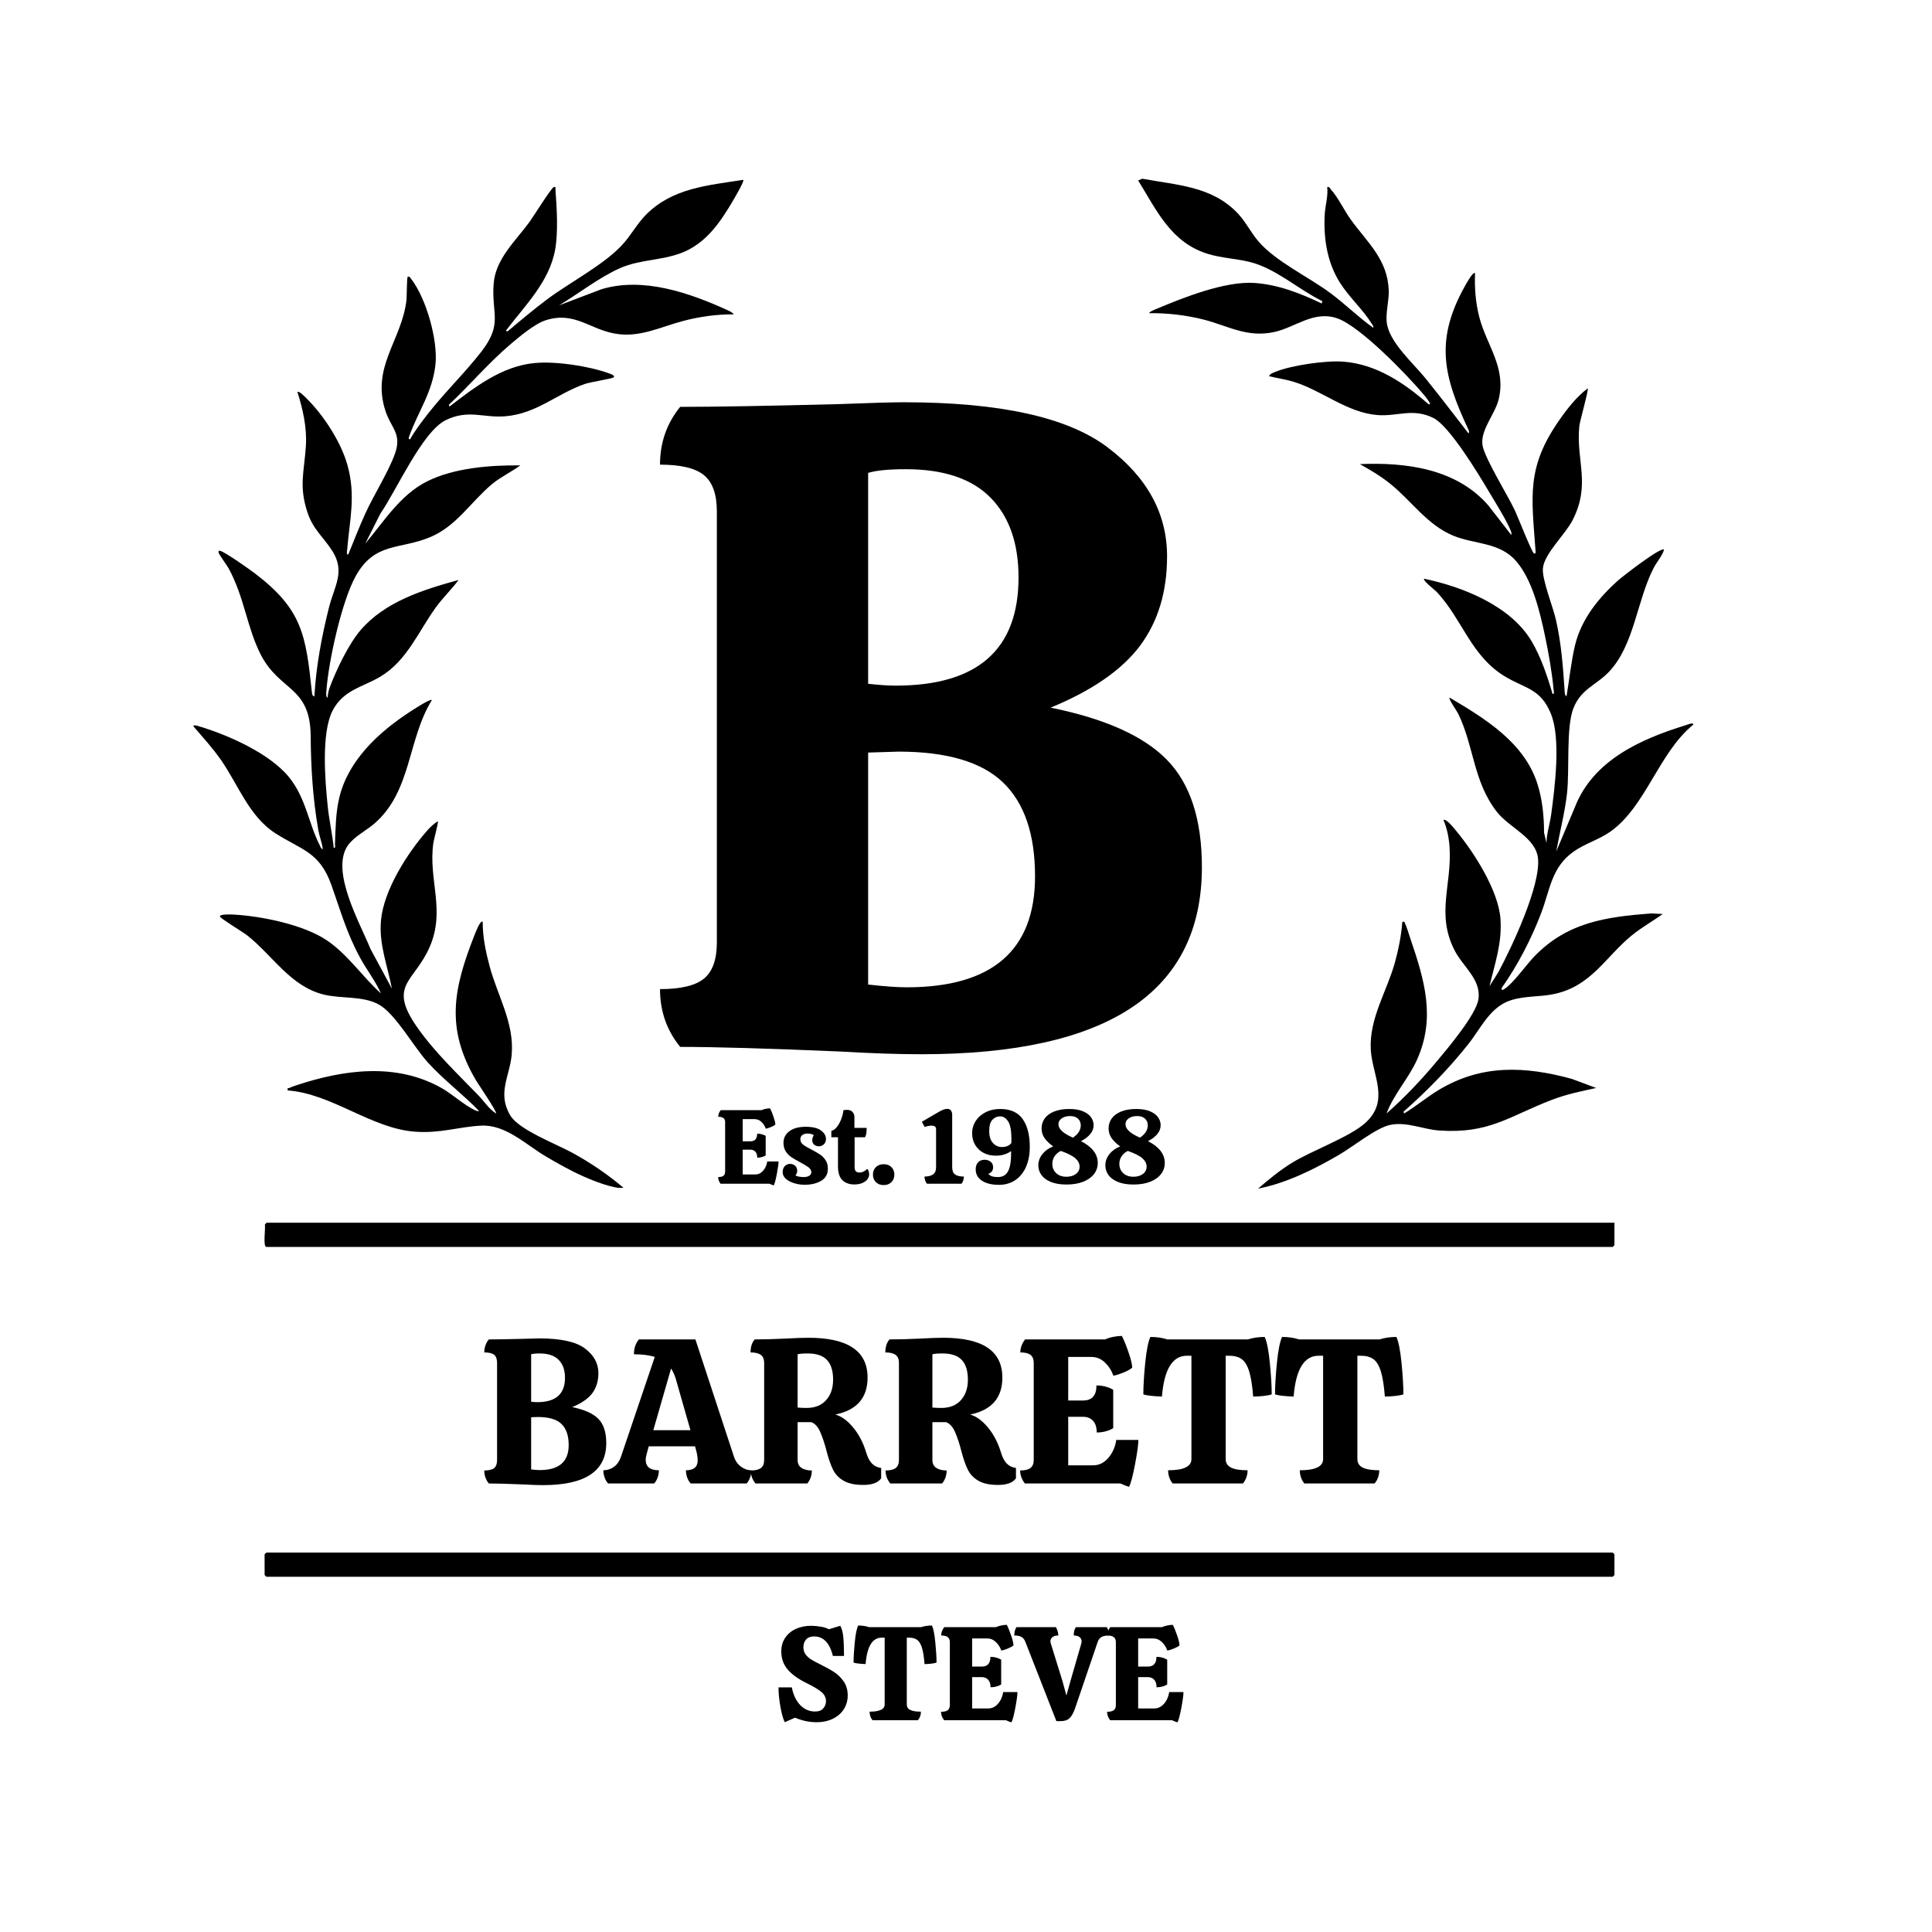
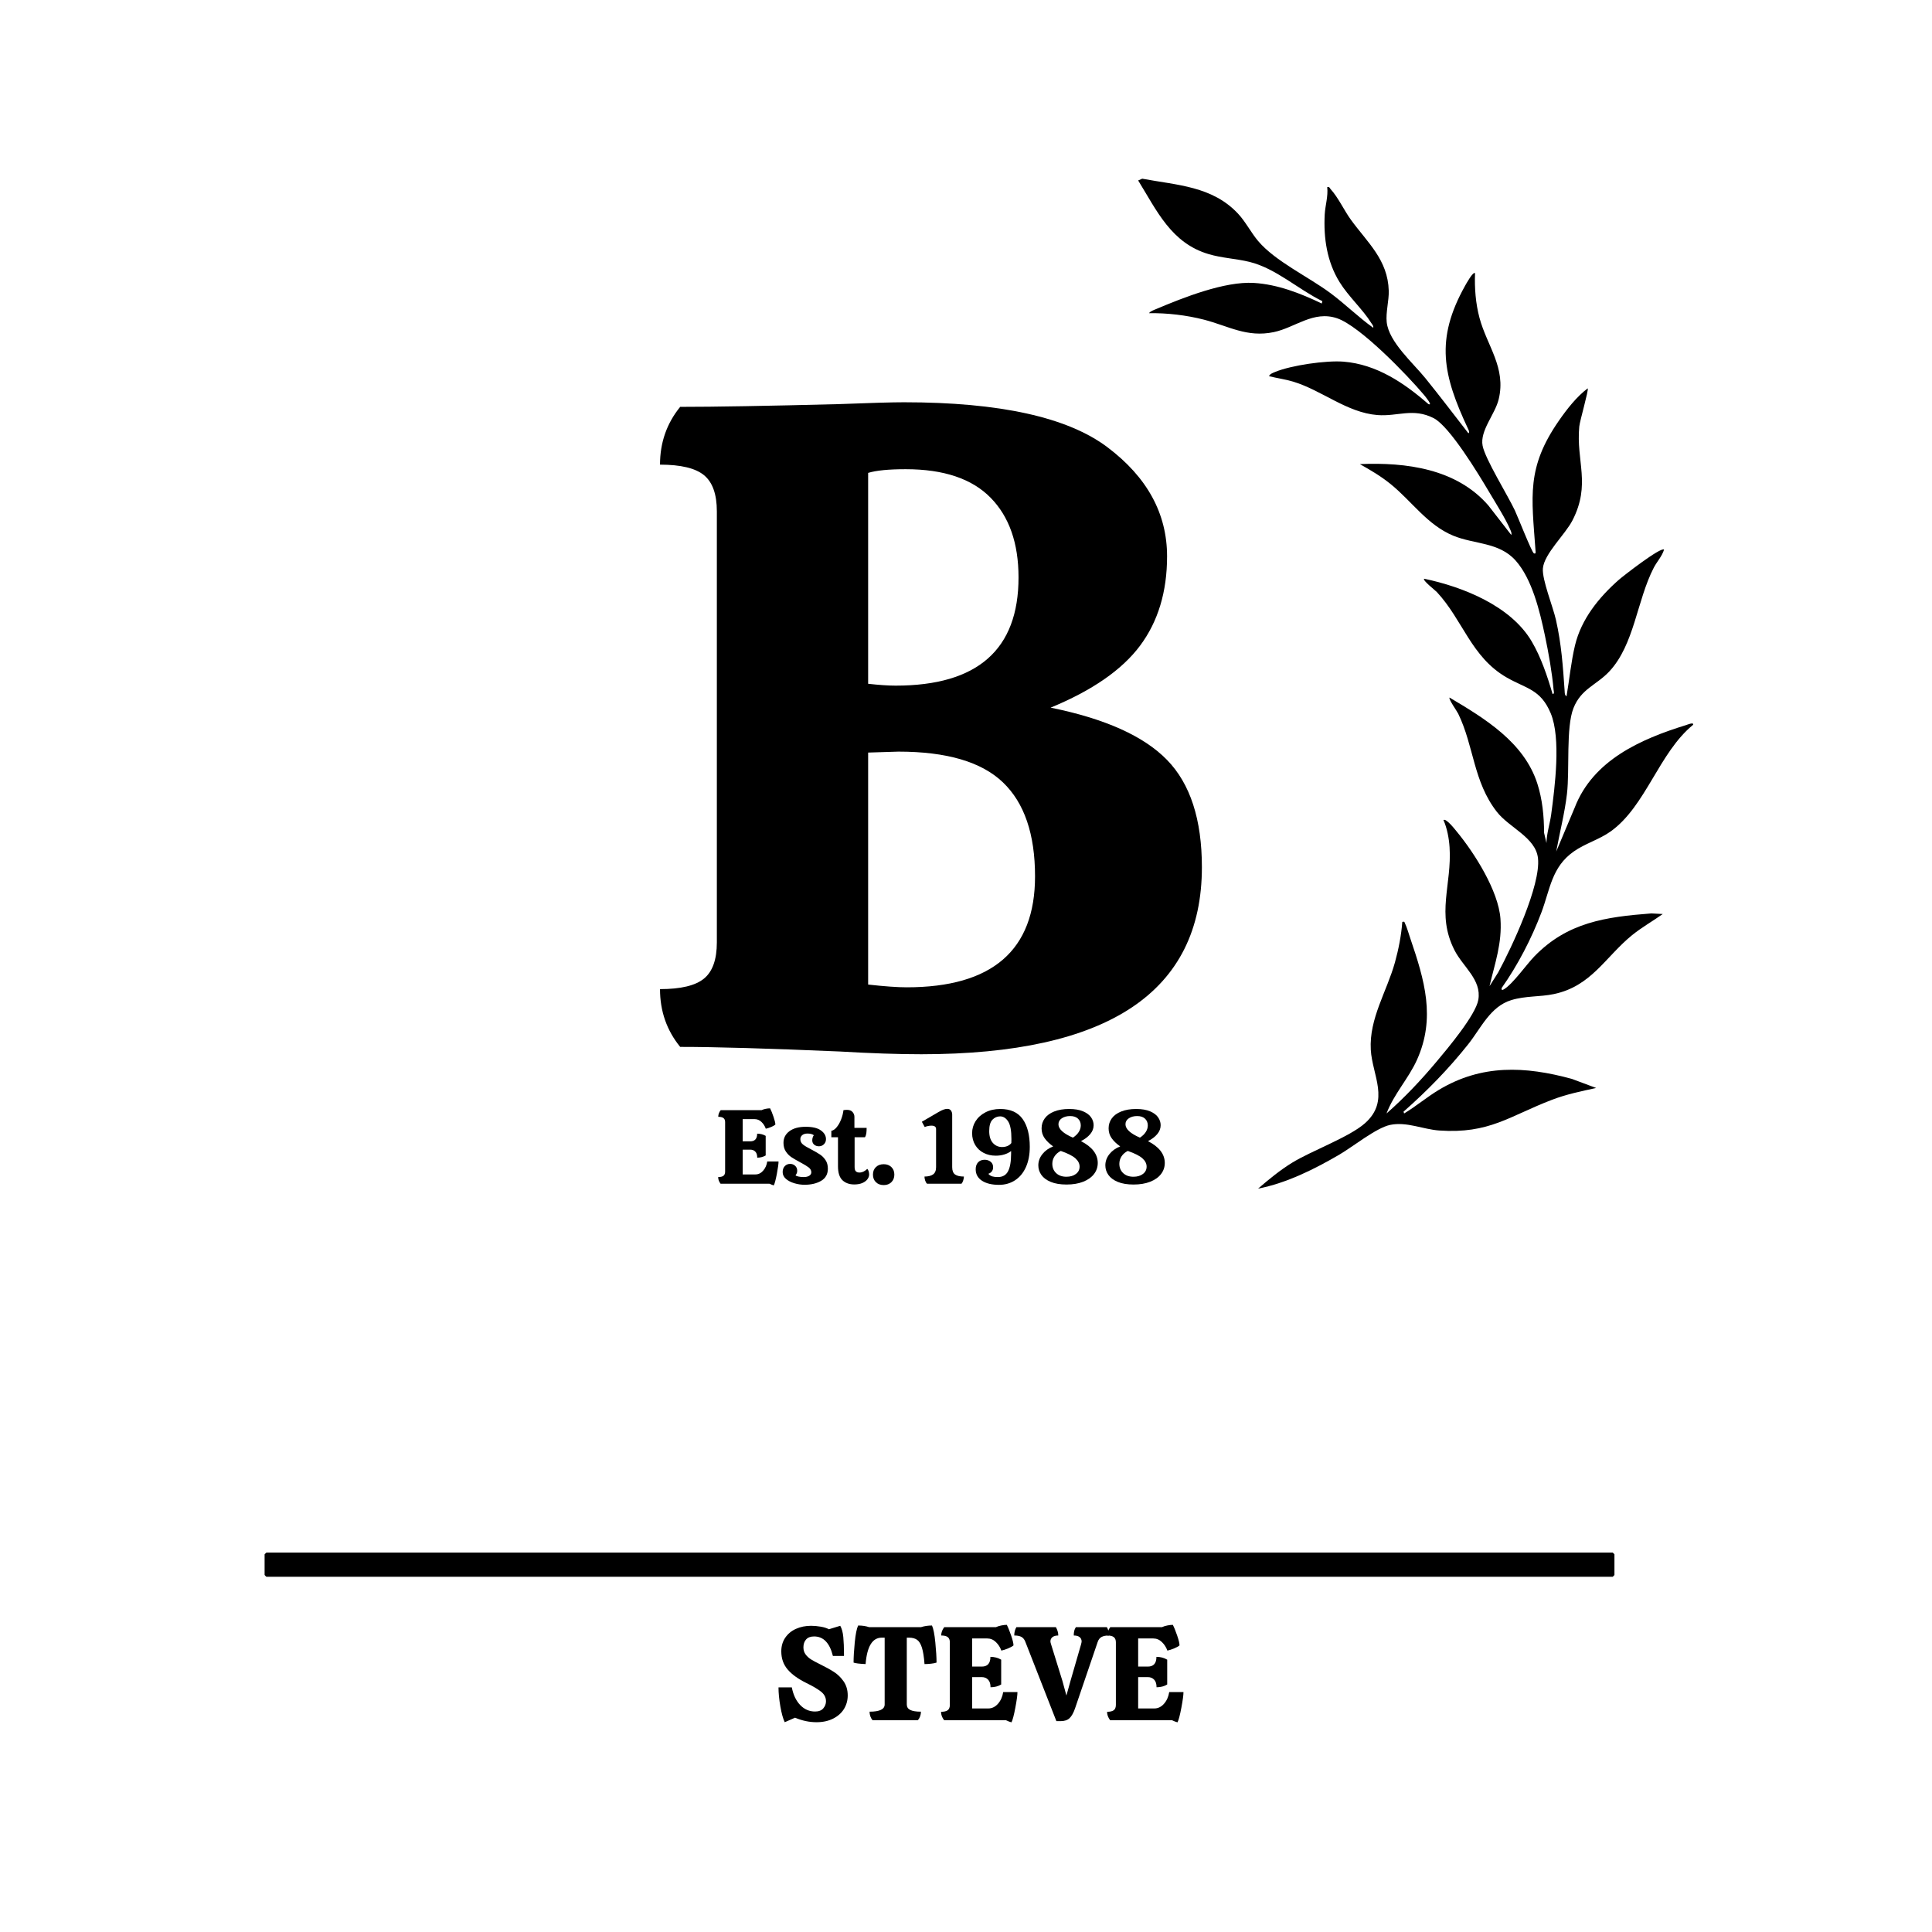
<svg xmlns="http://www.w3.org/2000/svg" version="1.0" preserveAspectRatio="xMidYMid meet" height="1024" viewBox="0 0 768 768" zoomAndPan="magnify" width="1024">
  <defs>
    <g />
    <clipPath id="98d8e75868">
      <path clip-rule="nonzero" d="M 76 71.488 L 295.52 71.488 L 295.52 473 L 76 473 Z M 76 71.488" />
    </clipPath>
    <clipPath id="6ef1729ca8">
      <path clip-rule="nonzero" d="M 295.473 71.488 C 295.977 71.973 291.883 78.918 291.23 80.016 C 286.555 87.914 281.402 95.613 272.852 99.695 C 264.551 103.645 254.91 102.867 246.496 106.578 C 238.297 110.203 229.988 116.723 222.266 121.371 L 239.02 115 C 255.59 109.957 274.023 116.387 289.215 123.301 C 289.871 123.602 291.383 124.281 291.621 124.977 C 284.887 124.906 278.258 125.852 271.773 127.531 C 262.457 129.938 254.281 134.418 244.289 132.586 C 234.215 130.738 228.348 123.758 217.07 127.258 C 212.645 128.629 206.605 133.727 202.992 136.785 C 194.234 144.207 186.805 153.062 178.434 160.902 L 178.664 161.617 C 188.648 153.965 199.414 145.57 212.441 144.324 C 220.922 143.508 233.941 145.488 241.992 148.379 C 242.422 148.539 244.738 149.227 243.934 150.039 C 243.527 150.445 234.664 151.906 232.719 152.559 C 221.48 156.352 213.508 164.438 200.836 165.477 C 192.113 166.195 186.301 162.641 177.277 166.965 C 167.875 171.469 157.438 195.285 151.262 204.07 L 145.199 216.09 C 152.676 207.242 159.109 196.672 169.82 191.328 C 180.527 185.98 195.023 184.859 206.848 185 C 203.203 187.652 199.016 189.586 195.535 192.484 C 187.316 199.352 181.5 209.07 171.195 213.438 C 158.887 218.652 148.891 215.273 141.258 229.266 C 135.824 239.223 130.637 262.723 129.785 274.184 C 129.734 274.836 129.371 277.16 130.254 277.312 C 130.281 275.871 130.625 274.465 131.129 273.121 C 133.719 266.211 138.535 256.137 143.273 250.57 C 153.012 239.145 168.246 234.406 182.277 230.555 C 179.637 234.152 176.156 237.484 173.426 241.211 C 166.344 250.871 161.902 262.625 151.121 269.023 C 144.023 273.227 136.52 274.234 132.242 282.426 C 127.629 291.273 129.23 310.363 130.266 320.445 C 130.828 326.012 132.109 331.508 132.676 337.074 C 133.516 337.191 133.129 335.98 133.152 335.398 C 133.402 329.273 133.426 323.316 134.824 317.297 C 138.27 302.41 150.43 291.141 162.766 283.082 C 164.012 282.27 170.941 277.699 171.684 278.273 C 161.953 294.004 163.668 314.566 148.785 327.418 C 145.621 330.148 140.629 332.641 138.234 336.141 C 131.254 346.348 143.184 367.078 147.258 377.188 L 155.785 392.988 C 154.043 383.762 150.547 375.383 151.457 365.762 C 152.594 353.777 161.91 339.16 169.758 330.227 C 170.969 328.848 172.496 327.363 174.078 326.473 C 174.344 326.816 172.461 333.762 172.273 335.027 C 170.145 349.582 177.223 361.688 170.801 376.445 C 164.648 390.547 153.902 391.441 165.984 408.566 C 173 418.5 181.961 426.914 190.305 435.574 C 192.574 437.934 194.395 440.895 197.203 442.633 C 197.707 442.043 190.004 430.809 189.109 429.281 C 177.082 408.664 180.148 393.191 188.648 371.645 C 188.871 371.082 190.973 365.418 191.902 366.477 C 191.812 372.23 193.094 378.293 194.555 383.832 C 197.672 395.699 204.496 406.527 203.41 419.199 C 202.664 427.84 197.516 434.547 202.887 443.465 C 206.316 449.164 221.328 454.855 227.578 458.285 C 234.949 462.324 241.867 467.059 248.266 472.52 C 242.926 472.148 236.723 469.766 231.773 467.574 C 227.18 465.547 221.656 462.457 217.293 459.895 C 209.082 455.086 201.047 446.922 191.195 447.461 C 182.172 447.953 175.191 450.57 165.16 449.879 C 147.672 448.688 132.004 434.742 114.367 433.469 C 114.137 432.215 114.543 432.719 115.055 432.461 C 115.648 432.164 116.805 431.758 117.484 431.527 C 136.496 425.156 157.578 422.266 175.688 432.605 C 179.785 434.945 184.32 439.125 188.387 441.105 C 189.074 441.441 189.656 441.812 190.473 441.664 C 184.004 434.973 176.332 429.246 170.059 422.328 C 164.418 416.113 157.184 402.973 150.633 399.34 C 144.191 395.762 135.727 397.098 128.621 395.34 C 115.41 392.059 108.312 379.715 98.211 371.789 C 96.641 370.551 87.406 364.965 87.395 364.305 C 87.387 363.297 92 363.508 92.945 363.559 C 104.008 364.18 120.684 367.562 129.918 373.793 C 138.289 379.441 144.016 388.234 151.438 394.914 C 149.254 389.93 145.781 385.582 143.176 380.773 C 137.703 370.691 135.453 362.234 131.715 351.754 C 126.996 338.5 119.676 337.816 109.391 331.191 C 99.098 324.555 94.773 312.164 88.059 302.41 C 84.672 297.496 80.672 293.129 76.793 288.621 C 77.258 288.039 78.496 288.535 79.105 288.711 C 90.602 292.129 107.184 299.473 114.836 308.875 C 121.664 317.281 122.574 327.152 127.137 336.094 C 127.418 336.652 127.586 337.43 128.328 337.555 C 127.992 334.98 126.984 332.488 126.535 329.953 C 124.336 317.457 123.602 305.148 123.496 292.465 C 123.316 272.715 111.211 274.891 103.684 260.281 C 98.168 249.57 97.152 237.352 90.852 225.887 C 90.152 224.617 87.043 220.426 86.91 219.711 C 86.785 219.047 86.938 218.793 87.625 218.996 C 89.691 219.586 99.078 226.234 101.332 227.938 C 120.234 242.297 121.578 252.566 123.988 275.156 C 124.07 275.879 124.098 276.641 124.969 276.824 C 125.668 264.719 127.852 253.152 130.785 241.426 C 132.863 233.117 137.297 227.383 132.219 219.207 C 128.832 213.766 124.617 210.68 122.336 204.027 C 118.688 193.332 120.934 187.59 121.594 177.277 C 122.062 170.031 120.402 162.688 118.227 155.836 C 118.953 155.273 121.25 157.781 121.781 158.301 C 128.602 165 135.531 175.648 138.113 184.859 C 141.531 197.078 138.984 206.633 137.98 218.738 C 137.934 219.262 137.625 220.543 138.445 220.418 C 140.676 214.93 142.855 209.301 145.324 203.918 C 148.672 196.629 154.434 187.527 156.988 180.402 C 159.867 172.379 155.477 170.215 153.25 163.438 C 147.488 145.879 159.586 135.539 161.566 119.43 C 161.723 118.148 161.699 110.469 162.059 110.043 C 162.934 109.848 163.004 110.309 163.422 110.848 C 169.43 118.562 174.156 135.293 173.098 144.949 C 171.887 155.98 166.238 163.57 162.758 173.168 C 162.59 173.617 162.121 174.73 163.016 174.625 C 164.992 171.109 167.742 167.504 170.27 164.285 C 176.922 155.785 184.984 148.043 191.434 139.676 C 200.008 128.547 195.277 124.836 196.242 112.676 C 197.02 102.902 205 95.711 210.426 88.312 C 211.875 86.332 219.066 74.82 220.102 74.379 C 221.082 73.961 220.781 75.051 220.816 75.57 C 221.34 82.691 221.922 92.156 220.703 99.086 C 218.422 112.066 208.676 121.391 201.066 131.5 L 201.773 131.73 C 206.906 127.391 212.105 123.043 217.477 119.004 C 226.738 112.059 240.824 104.902 248.035 96.559 C 251.102 93.004 253.398 88.816 256.695 85.457 C 267.203 74.73 281.387 73.688 295.473 71.488" />
    </clipPath>
    <clipPath id="24769aefa0">
-       <path clip-rule="nonzero" d="M 0.801 0.488 L 219.52 0.488 L 219.52 401.559 L 0.801 401.559 Z M 0.801 0.488" />
-     </clipPath>
+       </clipPath>
    <clipPath id="7b30dbce99">
      <path clip-rule="nonzero" d="M 219.473 0.488 C 219.977 0.973 215.883 7.918 215.23 9.016 C 210.555 16.914 205.402 24.613 196.852 28.695 C 188.551 32.645 178.91 31.867 170.496 35.578 C 162.297 39.203 153.988 45.723 146.266 50.371 L 163.02 44 C 179.59 38.957 198.023 45.387 213.215 52.301 C 213.871 52.602 215.383 53.281 215.621 53.977 C 208.887 53.906 202.258 54.852 195.773 56.531 C 186.457 58.938 178.281 63.418 168.289 61.586 C 158.215 59.738 152.348 52.758 141.07 56.258 C 136.645 57.629 130.605 62.727 126.992 65.785 C 118.234 73.207 110.805 82.062 102.434 89.902 L 102.664 90.617 C 112.648 82.965 123.414 74.57 136.441 73.324 C 144.922 72.508 157.941 74.488 165.992 77.379 C 166.422 77.539 168.738 78.227 167.934 79.039 C 167.527 79.445 158.664 80.906 156.719 81.559 C 145.48 85.352 137.508 93.438 124.836 94.477 C 116.113 95.195 110.301 91.641 101.277 95.965 C 91.875 100.469 81.438 124.285 75.262 133.07 L 69.199 145.09 C 76.676 136.242 83.109 125.672 93.82 120.328 C 104.527 114.98 119.023 113.859 130.848 114 C 127.203 116.652 123.016 118.586 119.535 121.484 C 111.316 128.352 105.5 138.07 95.195 142.438 C 82.887 147.652 72.891 144.273 65.258 158.266 C 59.824 168.223 54.637 191.723 53.785 203.184 C 53.734 203.836 53.371 206.16 54.254 206.312 C 54.281 204.871 54.625 203.465 55.129 202.121 C 57.719 195.211 62.535 185.137 67.273 179.57 C 77.012 168.145 92.246 163.406 106.277 159.555 C 103.637 163.152 100.156 166.484 97.426 170.211 C 90.344 179.871 85.902 191.625 75.121 198.023 C 68.023 202.227 60.52 203.234 56.242 211.426 C 51.629 220.273 53.23 239.363 54.266 249.445 C 54.828 255.012 56.109 260.508 56.676 266.074 C 57.516 266.191 57.129 264.98 57.152 264.398 C 57.402 258.273 57.426 252.316 58.824 246.297 C 62.27 231.41 74.43 220.141 86.766 212.082 C 88.012 211.27 94.941 206.699 95.684 207.273 C 85.953 223.004 87.668 243.566 72.785 256.418 C 69.621 259.148 64.629 261.641 62.234 265.141 C 55.254 275.348 67.184 296.078 71.258 306.188 L 79.785 321.988 C 78.043 312.762 74.547 304.383 75.457 294.762 C 76.594 282.777 85.91 268.16 93.758 259.227 C 94.969 257.848 96.496 256.363 98.078 255.473 C 98.344 255.816 96.461 262.762 96.273 264.027 C 94.145 278.582 101.223 290.688 94.801 305.445 C 88.648 319.547 77.902 320.441 89.984 337.566 C 97 347.5 105.961 355.914 114.305 364.574 C 116.574 366.934 118.395 369.895 121.203 371.633 C 121.707 371.043 114.004 359.809 113.109 358.281 C 101.082 337.664 104.148 322.191 112.648 300.645 C 112.871 300.082 114.973 294.418 115.902 295.477 C 115.812 301.23 117.094 307.293 118.555 312.832 C 121.672 324.699 128.496 335.527 127.41 348.199 C 126.664 356.84 121.516 363.547 126.887 372.465 C 130.316 378.164 145.328 383.855 151.578 387.285 C 158.949 391.324 165.867 396.059 172.266 401.52 C 166.926 401.148 160.723 398.766 155.773 396.574 C 151.18 394.547 145.656 391.457 141.293 388.895 C 133.082 384.086 125.047 375.922 115.195 376.461 C 106.172 376.953 99.191 379.57 89.16 378.879 C 71.672 377.688 56.004 363.742 38.367 362.469 C 38.137 361.215 38.543 361.719 39.055 361.461 C 39.648 361.164 40.805 360.758 41.484 360.527 C 60.496 354.156 81.578 351.266 99.688 361.605 C 103.785 363.945 108.32 368.125 112.387 370.105 C 113.074 370.441 113.656 370.812 114.473 370.664 C 108.004 363.973 100.332 358.246 94.059 351.328 C 88.418 345.113 81.184 331.973 74.633 328.34 C 68.191 324.762 59.727 326.098 52.621 324.34 C 39.41 321.059 32.312 308.715 22.211 300.789 C 20.641 299.551 11.406 293.965 11.395 293.305 C 11.387 292.297 16 292.508 16.945 292.559 C 28.008 293.18 44.684 296.562 53.918 302.793 C 62.289 308.441 68.016 317.234 75.438 323.914 C 73.254 318.93 69.781 314.582 67.176 309.773 C 61.703 299.691 59.453 291.234 55.715 280.754 C 50.996 267.5 43.676 266.816 33.391 260.191 C 23.098 253.555 18.773 241.164 12.059 231.41 C 8.672 226.496 4.672 222.129 0.793 217.621 C 1.258 217.039 2.496 217.535 3.105 217.711 C 14.602 221.129 31.184 228.473 38.836 237.875 C 45.664 246.281 46.574 256.152 51.137 265.094 C 51.418 265.652 51.586 266.43 52.328 266.555 C 51.992 263.98 50.984 261.488 50.535 258.953 C 48.336 246.457 47.602 234.148 47.496 221.465 C 47.316 201.715 35.211 203.891 27.684 189.281 C 22.168 178.57 21.152 166.352 14.852 154.887 C 14.152 153.617 11.043 149.426 10.91 148.711 C 10.785 148.047 10.938 147.793 11.625 147.996 C 13.691 148.586 23.078 155.234 25.332 156.938 C 44.234 171.297 45.578 181.566 47.988 204.156 C 48.07 204.879 48.098 205.641 48.969 205.824 C 49.668 193.719 51.852 182.152 54.785 170.426 C 56.863 162.117 61.297 156.383 56.219 148.207 C 52.832 142.766 48.617 139.68 46.336 133.027 C 42.688 122.332 44.934 116.59 45.594 106.277 C 46.062 99.031 44.402 91.688 42.227 84.836 C 42.953 84.273 45.25 86.781 45.781 87.301 C 52.602 94 59.531 104.648 62.113 113.859 C 65.531 126.078 62.984 135.633 61.98 147.738 C 61.934 148.262 61.625 149.543 62.445 149.418 C 64.676 143.93 66.855 138.301 69.324 132.918 C 72.672 125.629 78.434 116.527 80.988 109.402 C 83.867 101.379 79.477 99.215 77.25 92.438 C 71.488 74.879 83.586 64.539 85.566 48.43 C 85.723 47.148 85.699 39.469 86.059 39.043 C 86.934 38.848 87.004 39.309 87.422 39.848 C 93.43 47.562 98.156 64.293 97.098 73.949 C 95.887 84.98 90.238 92.57 86.758 102.168 C 86.59 102.617 86.121 103.73 87.016 103.625 C 88.992 100.109 91.742 96.504 94.27 93.285 C 100.922 84.785 108.984 77.043 115.434 68.676 C 124.008 57.547 119.277 53.836 120.242 41.676 C 121.02 31.902 129 24.711 134.426 17.312 C 135.875 15.332 143.066 3.82 144.102 3.379 C 145.082 2.961 144.781 4.051 144.816 4.57 C 145.34 11.691 145.922 21.156 144.703 28.086 C 142.422 41.066 132.676 50.391 125.066 60.5 L 125.773 60.73 C 130.906 56.391 136.105 52.043 141.477 48.004 C 150.738 41.059 164.824 33.902 172.035 25.559 C 175.102 22.004 177.398 17.816 180.695 14.457 C 191.203 3.73 205.387 2.688 219.473 0.488" />
    </clipPath>
    <clipPath id="9728689de8">
      <rect height="402" y="0" width="220" x="0" />
    </clipPath>
    <clipPath id="84a70373f3">
      <path clip-rule="nonzero" d="M 105.145 486.047 L 641.805 486.047 L 641.805 495.727 L 105.145 495.727 Z M 105.145 486.047" />
    </clipPath>
    <clipPath id="a76b74d187">
      <path clip-rule="nonzero" d="M 641.773 486.047 L 641.773 494.965 C 641.773 495.02 641.102 495.688 641.051 495.688 L 105.906 495.688 C 104.422 495.688 105.641 488.133 105.277 486.824 L 105.906 486.047 Z M 641.773 486.047" />
    </clipPath>
    <clipPath id="5182bf894d">
-       <path clip-rule="nonzero" d="M 0.145 0.047 L 536.805 0.047 L 536.805 9.727 L 0.145 9.727 Z M 0.145 0.047" />
-     </clipPath>
+       </clipPath>
    <clipPath id="5e0ca49a4a">
      <path clip-rule="nonzero" d="M 536.773 0.047 L 536.773 8.965 C 536.773 9.02 536.102 9.688 536.051 9.688 L 0.906 9.688 C -0.578 9.688 0.641 2.133 0.277 0.824 L 0.906 0.047 Z M 536.773 0.047" />
    </clipPath>
    <clipPath id="5f77f163af">
      <rect height="10" y="0" width="537" x="0" />
    </clipPath>
    <clipPath id="38ae30a311">
      <path clip-rule="nonzero" d="M 105.184 617.156 L 641.801 617.156 L 641.801 626.836 L 105.184 626.836 Z M 105.184 617.156" />
    </clipPath>
    <clipPath id="8eb052b20b">
      <path clip-rule="nonzero" d="M 105.906 617.156 L 641.051 617.156 C 641.105 617.156 641.777 617.828 641.777 617.883 L 641.777 626.074 C 641.777 626.129 641.105 626.801 641.051 626.801 L 105.906 626.801 C 105.855 626.801 105.184 626.129 105.184 626.074 L 105.184 617.883 C 105.184 617.75 105.746 617.406 105.906 617.156" />
    </clipPath>
    <clipPath id="e179d996c8">
      <path clip-rule="nonzero" d="M 0.184 0.156 L 536.801 0.156 L 536.801 9.836 L 0.184 9.836 Z M 0.184 0.156" />
    </clipPath>
    <clipPath id="76b0d0d944">
      <path clip-rule="nonzero" d="M 0.906 0.156 L 536.051 0.156 C 536.105 0.156 536.777 0.828 536.777 0.883 L 536.777 9.074 C 536.777 9.129 536.105 9.801 536.051 9.801 L 0.906 9.801 C 0.855 9.801 0.184 9.129 0.184 9.074 L 0.184 0.883 C 0.184 0.75 0.746 0.406 0.906 0.156" />
    </clipPath>
    <clipPath id="78945071f6">
      <rect height="10" y="0" width="537" x="0" />
    </clipPath>
    <clipPath id="69e284ee01">
      <path clip-rule="nonzero" d="M 452.438 71.031 L 673.082 71.031 L 673.082 472.672 L 452.438 472.672 Z M 452.438 71.031" />
    </clipPath>
    <clipPath id="febac2a36a">
      <path clip-rule="nonzero" d="M 545.883 130.293 C 546.051 129.48 545.484 129.02 545.113 128.418 C 541.703 122.93 536.055 117.895 532.492 112.133 C 527.492 104.039 526.094 94.652 526.598 85.207 C 526.793 81.664 528.012 78.031 527.59 74.383 C 528.508 74.152 528.516 74.715 528.941 75.184 C 532.023 78.57 534.277 83.598 537.008 87.363 C 543.629 96.48 551.695 103.227 552.051 115.598 C 552.164 119.441 550.82 124.223 551.238 128.074 C 552.094 135.93 561.664 144.238 566.586 150.309 C 572.418 157.512 578.012 164.906 583.703 172.223 C 584.324 171.926 583.773 170.891 583.562 170.441 C 573.664 149.273 570.359 135.09 582.406 113.574 C 582.723 113 585.605 107.758 586.348 108.605 C 586.133 114.562 586.578 120.57 588.121 126.352 C 591.094 137.477 598.797 146.129 595.75 158.73 C 594.301 164.715 588.219 171.191 589.359 177.172 C 590.367 182.449 599.348 196.871 602.184 202.898 C 603.242 205.141 608.898 219.504 609.719 219.938 C 610.641 220.422 610.418 219.266 610.383 218.785 C 608.855 197.312 606.699 185.949 619.68 167.242 C 622.859 162.645 626.742 157.688 631.141 154.375 C 631.602 155 627.996 167.266 627.785 169.566 C 626.477 183.375 632.484 192.453 625.078 206.867 C 622.199 212.469 613.812 220.148 613.324 225.961 C 612.953 230.406 617.348 241.242 618.496 246.332 C 620.695 256.051 621.289 264.801 621.969 274.664 C 622.031 275.484 621.926 276.254 622.719 276.801 C 623.852 270.164 624.523 263.113 626.086 256.555 C 628.578 246.121 635.551 237.504 643.441 230.539 C 645.191 228.992 660.242 217.293 661.488 218.477 C 660.676 221.172 658.652 223.242 657.387 225.699 C 650.645 238.758 649.707 256.316 639.645 266.992 C 634.578 272.367 628.516 273.797 625.477 281.496 C 622.445 289.184 624 306.035 622.895 315.543 C 622.012 323.152 619.996 330.957 618.621 338.492 L 625.973 321.031 C 633.246 302.207 652.148 293.812 670.254 288.227 C 670.645 288.105 673.445 286.922 673.039 288.121 C 659.445 299.188 654.25 320.527 640.254 330.512 C 635.703 333.758 630.145 335.277 625.582 338.484 C 616.773 344.688 616.199 353.523 612.727 362.734 C 608.801 373.125 603.34 383.668 596.941 392.734 C 596.766 393.699 597.242 393.629 597.906 393.223 C 601.484 391.004 606.75 383.465 609.922 380.188 C 623.055 366.629 638.238 364.492 656.426 363.098 L 660.984 363.336 C 656.945 366.199 652.57 368.652 648.727 371.781 C 638.133 380.426 632.574 392.062 617.664 395.164 C 612.07 396.332 606.496 395.82 600.785 397.551 C 592.398 400.105 588.734 408.676 583.641 415.094 C 575.867 424.895 567.312 433.633 557.926 441.906 L 558.156 442.621 C 562.902 439.766 567.188 436.117 571.926 433.262 C 588.926 423.039 606.148 423.77 624.867 428.887 L 634.5 432.492 C 628.5 433.781 622.57 435.02 616.824 437.23 C 599.867 443.734 592.02 450.777 572.102 449.391 C 565.66 448.938 559.18 445.793 552.582 447.172 C 547.094 448.32 537.824 455.812 532.527 458.914 C 522.656 464.703 511.375 470.324 500.105 472.5 C 504.355 468.84 508.844 465.137 513.645 462.195 C 521.508 457.371 536.383 452.023 542.613 446.492 C 552.676 437.547 545.492 427.422 544.91 417.312 C 544.203 404.867 551.309 394.105 554.508 382.582 C 555.922 377.492 557.059 371.73 557.434 366.461 C 558.52 366.258 558.199 366.516 558.512 367.074 C 559.109 368.168 560.137 371.605 560.648 373.117 C 566.27 389.625 570.766 404.586 563.289 421.254 C 559.941 428.719 554.066 434.898 551.168 442.621 C 558.367 436.301 564.988 429.266 571.156 421.898 C 575.461 416.762 586.613 403.508 587.656 397.438 C 589.023 389.465 581.574 384.367 578.191 377.73 C 570.812 363.262 577.199 351.715 576.227 336.797 C 576 333.27 575.238 329.18 573.797 325.98 C 574.848 325.176 578.324 329.641 579.082 330.566 C 586.133 339.102 595.66 354.125 596.457 365.242 C 597.145 374.93 594.266 382.82 592.109 392.012 L 595.555 386.551 C 600.953 376.59 612.547 351.918 611.371 341.152 C 610.473 332.898 599.945 329.039 595.016 322.711 C 585.629 310.676 585.949 296.633 579.664 283.711 C 579.145 282.633 575.742 277.898 576.211 277.289 C 590.242 285.621 605.84 295.051 611.125 311.516 C 613.113 317.719 613.793 324.523 613.785 331.027 L 614.738 335.125 C 614.812 331.301 616.129 327.41 616.621 323.754 C 618.082 312.848 620.582 293.496 616.438 283.555 C 612.414 273.922 606.727 273.805 598.895 269.289 C 584.816 261.188 581.539 246.492 571.164 235.34 C 570.562 234.684 565.402 230.707 566.102 230.047 C 581.504 233.281 600.512 240.793 608.871 254.965 C 612.566 261.223 615.129 268.883 617.16 275.84 C 618.027 275.945 617.629 274.762 617.578 274.211 C 616.977 267.371 615.555 259.348 614.121 252.598 C 612.098 243.043 609.051 230.168 602.465 222.809 C 595.883 215.445 586.125 216.438 577.66 212.93 C 567.383 208.668 561.223 199.266 552.836 192.461 C 548.902 189.27 544.953 186.973 540.57 184.492 C 558.934 183.711 578.906 186.293 591.613 200.891 L 600.777 212.688 C 600.988 211.777 600.637 211.25 600.328 210.496 C 598.566 206.266 594.301 199.559 591.836 195.379 C 587.859 188.66 576.262 169.457 569.91 166.223 C 561.664 162.027 555.594 165.633 547.543 164.988 C 535.402 164.023 525.504 155.18 514.086 151.715 C 510.965 150.77 507.617 150.336 504.453 149.539 C 504.809 148.621 506.027 148.215 506.867 147.859 C 513.281 145.199 527.172 143.211 534.066 143.762 C 547.227 144.82 558.164 152.219 567.797 160.621 C 569.848 161.516 566.383 157.379 566.094 157.023 C 559.48 149.152 540.73 129.684 531.539 126.527 C 522.117 123.328 514.891 130.215 506.406 132.008 C 495.652 134.289 488.324 129.578 478.543 127.059 C 471.668 125.293 463.855 124.371 456.77 124.504 C 457.156 123.746 458.855 123.172 459.66 122.824 C 470.406 118.285 486.816 111.762 498.438 112.469 C 507.91 113.043 516.984 116.613 525.426 120.652 L 525.652 119.707 C 516.047 115.031 507.168 106.664 496.676 104.102 C 491.418 102.82 485.773 102.59 480.48 101.023 C 465.633 96.641 459.941 83.906 452.438 71.738 L 454.047 71.031 C 467.887 73.637 481.902 73.957 492.18 84.977 C 495.141 88.148 497.359 92.551 500.133 95.82 C 507.008 103.934 520.141 110.004 528.977 116.594 C 534.781 120.926 539.98 126.078 545.871 130.293" />
    </clipPath>
    <clipPath id="55d4524c8d">
      <path clip-rule="nonzero" d="M 0.438 0.031 L 221.082 0.031 L 221.082 401.559 L 0.438 401.559 Z M 0.438 0.031" />
    </clipPath>
    <clipPath id="55e42d311a">
      <path clip-rule="nonzero" d="M 93.883 59.293 C 94.051 58.48 93.484 58.02 93.113 57.418 C 89.703 51.93 84.055 46.895 80.492 41.133 C 75.492 33.039 74.094 23.652 74.598 14.207 C 74.793 10.664 76.012 7.031 75.59 3.383 C 76.508 3.152 76.516 3.715 76.941 4.184 C 80.023 7.57 82.277 12.598 85.008 16.363 C 91.629 25.48 99.695 32.227 100.051 44.598 C 100.164 48.441 98.82 53.223 99.238 57.074 C 100.094 64.93 109.664 73.238 114.586 79.309 C 120.418 86.512 126.012 93.906 131.703 101.223 C 132.324 100.926 131.773 99.891 131.562 99.441 C 121.664 78.273 118.359 64.09 130.406 42.574 C 130.723 42 133.605 36.758 134.348 37.605 C 134.133 43.562 134.578 49.57 136.121 55.352 C 139.094 66.477 146.797 75.129 143.75 87.73 C 142.301 93.715 136.219 100.191 137.359 106.172 C 138.367 111.449 147.348 125.871 150.184 131.898 C 151.242 134.141 156.898 148.504 157.719 148.938 C 158.641 149.422 158.418 148.266 158.383 147.785 C 156.855 126.312 154.699 114.949 167.68 96.242 C 170.859 91.645 174.742 86.688 179.141 83.375 C 179.602 84 175.996 96.266 175.785 98.566 C 174.477 112.375 180.484 121.453 173.078 135.867 C 170.199 141.469 161.812 149.148 161.324 154.961 C 160.953 159.406 165.348 170.242 166.496 175.332 C 168.695 185.051 169.289 193.801 169.969 203.664 C 170.031 204.484 169.926 205.254 170.719 205.801 C 171.852 199.164 172.523 192.113 174.086 185.555 C 176.578 175.121 183.551 166.504 191.441 159.539 C 193.191 157.992 208.242 146.293 209.488 147.477 C 208.676 150.172 206.652 152.242 205.387 154.699 C 198.645 167.758 197.707 185.316 187.645 195.992 C 182.578 201.367 176.516 202.797 173.477 210.496 C 170.445 218.184 172 235.035 170.895 244.543 C 170.012 252.152 167.996 259.957 166.621 267.492 L 173.973 250.031 C 181.246 231.207 200.148 222.812 218.254 217.227 C 218.645 217.105 221.445 215.922 221.039 217.121 C 207.445 228.188 202.25 249.527 188.254 259.512 C 183.703 262.758 178.145 264.277 173.582 267.484 C 164.773 273.688 164.199 282.523 160.727 291.734 C 156.801 302.125 151.34 312.668 144.941 321.734 C 144.766 322.699 145.242 322.629 145.906 322.223 C 149.484 320.004 154.75 312.465 157.922 309.188 C 171.055 295.629 186.238 293.492 204.426 292.098 L 208.984 292.336 C 204.945 295.199 200.57 297.652 196.727 300.781 C 186.133 309.426 180.574 321.062 165.664 324.164 C 160.07 325.332 154.496 324.82 148.785 326.551 C 140.398 329.105 136.734 337.676 131.641 344.094 C 123.867 353.895 115.312 362.633 105.926 370.906 L 106.156 371.621 C 110.902 368.766 115.188 365.117 119.926 362.262 C 136.926 352.039 154.148 352.77 172.867 357.887 L 182.5 361.492 C 176.5 362.781 170.57 364.02 164.824 366.23 C 147.867 372.734 140.02 379.777 120.102 378.391 C 113.66 377.938 107.18 374.793 100.582 376.172 C 95.094 377.32 85.824 384.812 80.527 387.914 C 70.656 393.703 59.375 399.324 48.105 401.5 C 52.355 397.84 56.844 394.137 61.645 391.195 C 69.508 386.371 84.383 381.023 90.613 375.492 C 100.676 366.547 93.492 356.422 92.91 346.312 C 92.203 333.867 99.309 323.105 102.508 311.582 C 103.922 306.492 105.059 300.73 105.434 295.461 C 106.52 295.258 106.199 295.516 106.512 296.074 C 107.109 297.168 108.137 300.605 108.648 302.117 C 114.27 318.625 118.766 333.586 111.289 350.254 C 107.941 357.719 102.066 363.898 99.168 371.621 C 106.367 365.301 112.988 358.266 119.156 350.898 C 123.461 345.762 134.613 332.508 135.656 326.438 C 137.023 318.465 129.574 313.367 126.191 306.73 C 118.812 292.262 125.199 280.715 124.227 265.797 C 124 262.27 123.238 258.18 121.797 254.98 C 122.848 254.176 126.324 258.641 127.082 259.566 C 134.133 268.102 143.66 283.125 144.457 294.242 C 145.145 303.93 142.266 311.82 140.109 321.012 L 143.555 315.551 C 148.953 305.59 160.547 280.918 159.371 270.152 C 158.473 261.898 147.945 258.039 143.016 251.711 C 133.629 239.676 133.949 225.633 127.664 212.711 C 127.145 211.633 123.742 206.898 124.211 206.289 C 138.242 214.621 153.84 224.051 159.125 240.516 C 161.113 246.719 161.793 253.523 161.785 260.027 L 162.738 264.125 C 162.812 260.301 164.129 256.41 164.621 252.754 C 166.082 241.848 168.582 222.496 164.438 212.555 C 160.414 202.922 154.727 202.805 146.895 198.289 C 132.816 190.188 129.539 175.492 119.164 164.34 C 118.562 163.684 113.402 159.707 114.102 159.047 C 129.504 162.281 148.512 169.793 156.871 183.965 C 160.566 190.223 163.129 197.883 165.16 204.84 C 166.027 204.945 165.629 203.762 165.578 203.211 C 164.977 196.371 163.555 188.348 162.121 181.598 C 160.098 172.043 157.051 159.168 150.465 151.809 C 143.883 144.445 134.125 145.438 125.66 141.93 C 115.383 137.668 109.223 128.266 100.836 121.461 C 96.902 118.27 92.953 115.973 88.57 113.492 C 106.934 112.711 126.906 115.293 139.613 129.891 L 148.777 141.688 C 148.988 140.777 148.637 140.25 148.328 139.496 C 146.566 135.266 142.301 128.559 139.836 124.379 C 135.859 117.66 124.262 98.457 117.91 95.223 C 109.664 91.027 103.594 94.633 95.543 93.988 C 83.402 93.023 73.504 84.18 62.086 80.715 C 58.965 79.77 55.617 79.336 52.453 78.539 C 52.809 77.621 54.027 77.215 54.867 76.859 C 61.281 74.199 75.172 72.211 82.066 72.762 C 95.227 73.82 106.164 81.219 115.797 89.621 C 117.848 90.516 114.383 86.379 114.094 86.023 C 107.48 78.152 88.73 58.684 79.539 55.527 C 70.117 52.328 62.891 59.215 54.406 61.008 C 43.652 63.289 36.324 58.578 26.543 56.059 C 19.668 54.293 11.855 53.371 4.77 53.504 C 5.156 52.746 6.855 52.172 7.66 51.824 C 18.406 47.285 34.816 40.762 46.438 41.469 C 55.91 42.043 64.984 45.613 73.426 49.652 L 73.652 48.707 C 64.047 44.031 55.168 35.664 44.676 33.102 C 39.418 31.82 33.773 31.59 28.48 30.023 C 13.633 25.641 7.941 12.906 0.438 0.738 L 2.047 0.031 C 15.887 2.637 29.902 2.957 40.18 13.977 C 43.141 17.148 45.359 21.551 48.133 24.82 C 55.008 32.934 68.141 39.004 76.977 45.594 C 82.781 49.926 87.98 55.078 93.871 59.293" />
    </clipPath>
    <clipPath id="ef31bf9d6b">
      <rect height="402" y="0" width="222" x="0" />
    </clipPath>
    <clipPath id="dd3dd9726f">
      <rect height="475" y="0" width="301" x="0" />
    </clipPath>
    <clipPath id="be6393f5fc">
      <rect height="55" y="0" width="183" x="0" />
    </clipPath>
    <clipPath id="d9c7d16ca0">
-       <rect height="108" y="0" width="371" x="0" />
-     </clipPath>
+       </clipPath>
    <clipPath id="936d859882">
      <rect height="71" y="0" width="166" x="0" />
    </clipPath>
  </defs>
  <g clip-path="url(#98d8e75868)">
    <g clip-path="url(#6ef1729ca8)">
      <g transform="matrix(1, 0, 0, 1, 76, 71)">
        <g clip-path="url(#9728689de8)">
          <g clip-path="url(#24769aefa0)">
            <g clip-path="url(#7b30dbce99)">
              <path fill-rule="nonzero" fill-opacity="1" d="M 0.801 0.488 L 219.52 0.488 L 219.52 401.188 L 0.801 401.188 Z M 0.801 0.488" fill="#000000" />
            </g>
          </g>
        </g>
      </g>
    </g>
  </g>
  <g clip-path="url(#84a70373f3)">
    <g clip-path="url(#a76b74d187)">
      <g transform="matrix(1, 0, 0, 1, 105, 486)">
        <g clip-path="url(#5f77f163af)">
          <g clip-path="url(#5182bf894d)">
            <g clip-path="url(#5e0ca49a4a)">
              <path fill-rule="nonzero" fill-opacity="1" d="M 0.145 0.047 L 536.766 0.047 L 536.766 9.688 L 0.145 9.688 Z M 0.145 0.047" fill="#000000" />
            </g>
          </g>
        </g>
      </g>
    </g>
  </g>
  <g clip-path="url(#38ae30a311)">
    <g clip-path="url(#8eb052b20b)">
      <g transform="matrix(1, 0, 0, 1, 105, 617)">
        <g clip-path="url(#78945071f6)">
          <g clip-path="url(#e179d996c8)">
            <g clip-path="url(#76b0d0d944)">
              <path fill-rule="nonzero" fill-opacity="1" d="M 0.184 0.156 L 536.766 0.156 L 536.766 9.797 L 0.184 9.797 Z M 0.184 0.156" fill="#000000" />
            </g>
          </g>
        </g>
      </g>
    </g>
  </g>
  <g clip-path="url(#69e284ee01)">
    <g clip-path="url(#febac2a36a)">
      <g transform="matrix(1, 0, 0, 1, 452, 71)">
        <g clip-path="url(#ef31bf9d6b)">
          <g clip-path="url(#55d4524c8d)">
            <g clip-path="url(#55e42d311a)">
              <path fill-rule="nonzero" fill-opacity="1" d="M 0.438 0.031 L 221.082 0.031 L 221.082 401.672 L 0.438 401.672 Z M 0.438 0.031" fill="#000000" />
            </g>
          </g>
        </g>
      </g>
    </g>
  </g>
  <g transform="matrix(1, 0, 0, 1, 252, 52)">
    <g clip-path="url(#dd3dd9726f)">
      <g fill-opacity="1" fill="#000000">
        <g transform="translate(0.881, 364.157)">
          <g>
            <path d="M 113.359 2.922 C 104.129 2.922 93.316 2.555 80.922 1.828 C 52.484 0.609 31.344 0 17.5 0 C 12.156 -6.562 9.484 -14.219 9.484 -22.969 C 17.742 -22.969 23.57 -24.363 26.969 -27.156 C 30.375 -29.945 32.078 -34.742 32.078 -41.547 L 32.078 -212.875 C 32.078 -219.676 30.375 -224.473 26.969 -227.266 C 23.57 -230.055 17.742 -231.453 9.484 -231.453 C 9.484 -240.203 12.156 -247.859 17.5 -254.422 C 31.102 -254.422 52.117 -254.785 80.547 -255.516 C 93.191 -256.004 101.82 -256.25 106.438 -256.25 C 144.582 -256.25 171.551 -250.289 187.344 -238.375 C 203.145 -226.469 211.047 -212.008 211.047 -195 C 211.047 -180.906 207.461 -169.062 200.297 -159.469 C 193.129 -149.875 181.281 -141.672 164.75 -134.859 C 186.375 -130.484 201.801 -123.555 211.031 -114.078 C 220.27 -104.609 224.891 -90.395 224.891 -71.438 C 224.891 -21.863 187.711 2.922 113.359 2.922 Z M 103.156 -143.609 C 135.719 -143.609 152 -157.945 152 -186.625 C 152 -200.227 148.289 -210.797 140.875 -218.328 C 133.469 -225.867 122.227 -229.641 107.156 -229.641 C 100.352 -229.641 95.375 -229.148 92.219 -228.172 L 92.219 -144.344 C 96.594 -143.852 100.238 -143.609 103.156 -143.609 Z M 107.531 -23.688 C 141.551 -23.688 158.562 -38.391 158.562 -67.797 C 158.562 -84.566 154.305 -97.02 145.797 -105.156 C 137.297 -113.301 123.445 -117.375 104.25 -117.375 L 92.219 -117 L 92.219 -24.781 C 98.781 -24.051 103.883 -23.688 107.531 -23.688 Z M 107.531 -23.688" />
          </g>
        </g>
      </g>
      <g fill-opacity="1" fill="#000000">
        <g transform="translate(231.613, 364.157)">
          <g />
        </g>
      </g>
    </g>
  </g>
  <g transform="matrix(1, 0, 0, 1, 283, 429)">
    <g clip-path="url(#be6393f5fc)">
      <g fill-opacity="1" fill="#000000">
        <g transform="translate(1.388, 41.541)">
          <g>
            <path d="M 25.094 -8.844 C 25.094 -7.914 24.867 -6.27 24.422 -3.906 C 23.973 -1.551 23.566 -0.023 23.203 0.672 C 22.754 0.555 22.172 0.332 21.453 0 L 2.047 0 C 1.41 -0.832 1.094 -1.711 1.094 -2.641 C 2.039 -2.641 2.738 -2.805 3.188 -3.141 C 3.633 -3.473 3.859 -4.031 3.859 -4.812 L 3.859 -24.469 C 3.859 -25.219 3.641 -25.758 3.203 -26.094 C 2.773 -26.426 2.082 -26.594 1.125 -26.594 C 1.125 -27.52 1.445 -28.398 2.094 -29.234 L 18.344 -29.234 C 18.82 -29.461 19.375 -29.641 20 -29.766 C 20.625 -29.891 21.203 -29.953 21.734 -29.953 C 22.16 -29.141 22.613 -28.02 23.094 -26.594 C 23.582 -25.176 23.828 -24.145 23.828 -23.5 C 23.492 -23.195 22.922 -22.875 22.109 -22.531 C 21.305 -22.195 20.613 -21.973 20.031 -21.859 C 19.664 -22.898 19.094 -23.797 18.312 -24.547 C 17.531 -25.297 16.617 -25.672 15.578 -25.672 L 10.844 -25.672 L 10.844 -16.844 L 13.859 -16.844 C 15.68 -16.844 16.594 -17.859 16.594 -19.891 C 17.844 -19.891 18.973 -19.598 19.984 -19.016 L 19.984 -11.234 C 19.535 -10.953 19.016 -10.734 18.422 -10.578 C 17.836 -10.422 17.238 -10.344 16.625 -10.344 C 16.625 -11.406 16.375 -12.203 15.875 -12.734 C 15.375 -13.266 14.719 -13.531 13.906 -13.531 L 10.844 -13.531 L 10.844 -3.688 L 15.922 -3.688 C 17.086 -3.688 18.102 -4.18 18.969 -5.172 C 19.844 -6.16 20.391 -7.383 20.609 -8.844 Z M 25.094 -8.844" />
          </g>
        </g>
      </g>
      <g fill-opacity="1" fill="#000000">
        <g transform="translate(27.151, 41.541)">
          <g>
            <path d="M 9.672 0.422 C 8.305 0.422 6.945 0.219 5.594 -0.188 C 4.238 -0.594 3.129 -1.172 2.266 -1.922 C 1.398 -2.68 0.969 -3.578 0.969 -4.609 C 0.969 -5.586 1.242 -6.375 1.797 -6.969 C 2.359 -7.57 3.07 -7.875 3.938 -7.875 C 4.719 -7.875 5.379 -7.625 5.922 -7.125 C 6.473 -6.625 6.75 -5.969 6.75 -5.156 C 6.75 -4.789 6.695 -4.473 6.594 -4.203 C 6.5 -3.941 6.328 -3.656 6.078 -3.344 C 6.297 -3.125 6.711 -2.953 7.328 -2.828 C 7.941 -2.703 8.598 -2.641 9.297 -2.641 C 10.242 -2.641 10.988 -2.812 11.531 -3.156 C 12.082 -3.508 12.359 -3.969 12.359 -4.531 C 12.359 -5.281 12.008 -5.926 11.312 -6.469 C 10.613 -7.008 9.492 -7.688 7.953 -8.5 C 6.391 -9.344 5.203 -10.035 4.391 -10.578 C 3.586 -11.117 2.867 -11.859 2.234 -12.797 C 1.609 -13.734 1.297 -14.883 1.297 -16.25 C 1.297 -18.156 2.078 -19.691 3.641 -20.859 C 5.203 -22.035 7.367 -22.625 10.141 -22.625 C 12.848 -22.625 14.863 -22.141 16.188 -21.172 C 17.52 -20.211 18.188 -19.062 18.188 -17.719 C 18.188 -16.883 17.91 -16.203 17.359 -15.672 C 16.816 -15.141 16.156 -14.875 15.375 -14.875 C 14.645 -14.875 14.02 -15.086 13.5 -15.516 C 12.988 -15.953 12.734 -16.52 12.734 -17.219 C 12.734 -17.582 12.785 -17.953 12.891 -18.328 C 13.004 -18.703 13.16 -19.016 13.359 -19.266 C 12.805 -19.711 11.969 -19.938 10.844 -19.938 C 9.957 -19.938 9.258 -19.727 8.75 -19.312 C 8.25 -18.895 8 -18.363 8 -17.719 C 8 -16.852 8.348 -16.141 9.047 -15.578 C 9.742 -15.023 10.863 -14.359 12.406 -13.578 C 13.852 -12.816 14.992 -12.156 15.828 -11.594 C 16.672 -11.039 17.398 -10.301 18.016 -9.375 C 18.629 -8.457 18.938 -7.328 18.938 -5.984 C 18.938 -3.805 18.047 -2.191 16.266 -1.141 C 14.492 -0.098 12.297 0.422 9.672 0.422 Z M 9.672 0.422" />
          </g>
        </g>
      </g>
      <g fill-opacity="1" fill="#000000">
        <g transform="translate(47.049, 41.541)">
          <g>
            <path d="M 9.672 -18.469 L 9.672 -6.656 C 9.672 -5.82 9.836 -5.242 10.172 -4.922 C 10.516 -4.598 10.992 -4.438 11.609 -4.438 C 12.141 -4.438 12.695 -4.578 13.281 -4.859 C 13.863 -5.141 14.32 -5.488 14.656 -5.906 C 14.938 -5.688 15.141 -5.352 15.266 -4.906 C 15.391 -4.457 15.453 -4.051 15.453 -3.688 C 15.453 -3.039 15.227 -2.41 14.781 -1.797 C 14.332 -1.18 13.66 -0.676 12.766 -0.281 C 11.879 0.102 10.805 0.297 9.547 0.297 C 7.598 0.297 6.031 -0.258 4.844 -1.375 C 3.656 -2.5 3.062 -4.359 3.062 -6.953 L 3.062 -18.469 L 0.422 -18.469 L 0.422 -21.031 C 1.148 -21.145 1.852 -21.613 2.531 -22.438 C 3.219 -23.258 3.805 -24.289 4.297 -25.531 C 4.785 -26.77 5.098 -28.004 5.234 -29.234 C 5.734 -29.316 6.195 -29.359 6.625 -29.359 C 7.625 -29.359 8.367 -29.07 8.859 -28.5 C 9.348 -27.926 9.594 -27.289 9.594 -26.594 L 9.594 -22.203 L 14.453 -22.203 C 14.453 -21.359 14.41 -20.633 14.328 -20.031 C 14.242 -19.438 14.062 -18.914 13.781 -18.469 Z M 9.672 -18.469" />
          </g>
        </g>
      </g>
      <g fill-opacity="1" fill="#000000">
        <g transform="translate(62.842, 41.541)">
          <g>
            <path d="M 9.672 -3.609 C 9.672 -2.379 9.281 -1.379 8.5 -0.609 C 7.719 0.16 6.703 0.547 5.453 0.547 C 4.16 0.547 3.125 0.16 2.344 -0.609 C 1.562 -1.379 1.172 -2.379 1.172 -3.609 C 1.172 -4.859 1.562 -5.859 2.344 -6.609 C 3.125 -7.367 4.16 -7.75 5.453 -7.75 C 6.703 -7.75 7.719 -7.367 8.5 -6.609 C 9.281 -5.859 9.672 -4.859 9.672 -3.609 Z M 9.672 -3.609" />
          </g>
        </g>
      </g>
      <g fill-opacity="1" fill="#000000">
        <g transform="translate(73.692, 41.541)">
          <g />
        </g>
      </g>
      <g fill-opacity="1" fill="#000000">
        <g transform="translate(81.651, 41.541)">
          <g>
            <path d="M 13.859 -6.578 C 13.859 -5.18 14.242 -4.207 15.016 -3.656 C 15.785 -3.113 16.953 -2.844 18.516 -2.844 C 18.516 -2.375 18.422 -1.852 18.234 -1.281 C 18.055 -0.707 17.828 -0.281 17.547 0 L 3.859 0 C 3.547 -0.281 3.297 -0.707 3.109 -1.281 C 2.93 -1.852 2.844 -2.375 2.844 -2.844 C 4.32 -2.844 5.457 -3.125 6.25 -3.688 C 7.051 -4.25 7.453 -5.211 7.453 -6.578 L 7.453 -21.734 C 7.453 -22.629 6.828 -23.078 5.578 -23.078 C 5.148 -23.078 4.691 -23.023 4.203 -22.922 C 3.723 -22.828 3.301 -22.695 2.938 -22.531 L 1.797 -24.625 L 8.344 -28.438 C 9.207 -28.945 9.91 -29.289 10.453 -29.469 C 10.992 -29.656 11.473 -29.75 11.891 -29.75 C 12.586 -29.75 13.086 -29.516 13.391 -29.047 C 13.703 -28.586 13.859 -28.066 13.859 -27.484 Z M 13.859 -6.578" />
          </g>
        </g>
      </g>
      <g fill-opacity="1" fill="#000000">
        <g transform="translate(101.759, 41.541)">
          <g>
            <path d="M 12.859 -29.703 C 16.91 -29.703 19.879 -28.367 21.766 -25.703 C 23.648 -23.035 24.594 -19.352 24.594 -14.656 C 24.594 -11.582 24.082 -8.898 23.062 -6.609 C 22.039 -4.328 20.598 -2.578 18.734 -1.359 C 16.879 -0.148 14.754 0.453 12.359 0.453 C 9.535 0.453 7.285 -0.086 5.609 -1.172 C 3.93 -2.266 3.094 -3.785 3.094 -5.734 C 3.094 -6.879 3.406 -7.797 4.031 -8.484 C 4.664 -9.172 5.539 -9.516 6.656 -9.516 C 7.582 -9.516 8.375 -9.254 9.031 -8.734 C 9.688 -8.211 10.016 -7.492 10.016 -6.578 C 10.016 -5.266 9.383 -4.383 8.125 -3.938 C 8.539 -3.438 9.055 -3.094 9.672 -2.906 C 10.285 -2.727 11.023 -2.641 11.891 -2.641 C 13.797 -2.641 15.148 -3.406 15.953 -4.938 C 16.766 -6.477 17.172 -8.836 17.172 -12.016 L 17.172 -12.984 C 16.422 -12.398 15.52 -11.945 14.469 -11.625 C 13.426 -11.301 12.301 -11.141 11.094 -11.141 C 9.312 -11.141 7.707 -11.504 6.281 -12.234 C 4.852 -12.961 3.727 -14.008 2.906 -15.375 C 2.082 -16.738 1.672 -18.316 1.672 -20.109 C 1.672 -21.805 2.129 -23.391 3.047 -24.859 C 3.973 -26.328 5.285 -27.5 6.984 -28.375 C 8.691 -29.258 10.648 -29.703 12.859 -29.703 Z M 13.578 -14.578 C 14.379 -14.578 15.102 -14.719 15.75 -15 C 16.395 -15.281 16.898 -15.672 17.266 -16.172 C 17.285 -16.535 17.297 -17.051 17.297 -17.719 C 17.297 -21.07 16.863 -23.414 16 -24.75 C 15.133 -26.094 14.07 -26.766 12.812 -26.766 C 11.613 -26.766 10.586 -26.316 9.734 -25.422 C 8.891 -24.535 8.469 -23.031 8.469 -20.906 C 8.469 -18.863 8.953 -17.297 9.922 -16.203 C 10.898 -15.117 12.117 -14.578 13.578 -14.578 Z M 13.578 -14.578" />
          </g>
        </g>
      </g>
      <g fill-opacity="1" fill="#000000">
        <g transform="translate(128.234, 41.541)">
          <g>
            <path d="M 18.469 -16.922 C 22.914 -14.629 25.141 -11.738 25.141 -8.25 C 25.141 -6.602 24.641 -5.129 23.641 -3.828 C 22.648 -2.535 21.219 -1.52 19.344 -0.781 C 17.477 -0.039 15.273 0.328 12.734 0.328 C 10.223 0.328 8.129 -0.02 6.453 -0.719 C 4.773 -1.414 3.531 -2.344 2.719 -3.5 C 1.914 -4.656 1.516 -5.914 1.516 -7.281 C 1.516 -8.906 2.051 -10.395 3.125 -11.75 C 4.195 -13.102 5.629 -14.129 7.422 -14.828 C 5.961 -15.859 4.828 -16.945 4.016 -18.094 C 3.211 -19.238 2.812 -20.539 2.812 -22 C 2.812 -23.477 3.227 -24.797 4.062 -25.953 C 4.895 -27.109 6.133 -28.02 7.781 -28.688 C 9.438 -29.363 11.438 -29.703 13.781 -29.703 C 16.039 -29.703 17.895 -29.383 19.344 -28.75 C 20.801 -28.125 21.859 -27.32 22.516 -26.344 C 23.172 -25.375 23.5 -24.344 23.5 -23.25 C 23.5 -21.969 23.047 -20.785 22.141 -19.703 C 21.234 -18.629 20.008 -17.703 18.469 -16.922 Z M 14.156 -26.891 C 12.812 -26.891 11.703 -26.586 10.828 -25.984 C 9.953 -25.391 9.516 -24.602 9.516 -23.625 C 9.516 -21.75 11.426 -19.977 15.25 -18.312 C 16.25 -18.945 17.02 -19.68 17.562 -20.516 C 18.113 -21.359 18.391 -22.242 18.391 -23.172 C 18.391 -24.254 18.023 -25.145 17.297 -25.844 C 16.578 -26.539 15.531 -26.891 14.156 -26.891 Z M 12.688 -2.766 C 14.227 -2.766 15.484 -3.133 16.453 -3.875 C 17.43 -4.613 17.922 -5.582 17.922 -6.781 C 17.922 -7.988 17.367 -9.086 16.266 -10.078 C 15.172 -11.066 13.227 -12.051 10.438 -13.031 C 9.375 -12.5 8.547 -11.781 7.953 -10.875 C 7.367 -9.969 7.078 -8.984 7.078 -7.922 C 7.078 -6.41 7.586 -5.172 8.609 -4.203 C 9.629 -3.242 10.988 -2.766 12.688 -2.766 Z M 12.688 -2.766" />
          </g>
        </g>
      </g>
      <g fill-opacity="1" fill="#000000">
        <g transform="translate(154.877, 41.541)">
          <g>
            <path d="M 18.469 -16.922 C 22.914 -14.629 25.141 -11.738 25.141 -8.25 C 25.141 -6.602 24.641 -5.129 23.641 -3.828 C 22.648 -2.535 21.219 -1.52 19.344 -0.781 C 17.477 -0.039 15.273 0.328 12.734 0.328 C 10.223 0.328 8.129 -0.02 6.453 -0.719 C 4.773 -1.414 3.531 -2.344 2.719 -3.5 C 1.914 -4.656 1.516 -5.914 1.516 -7.281 C 1.516 -8.906 2.051 -10.395 3.125 -11.75 C 4.195 -13.102 5.629 -14.129 7.422 -14.828 C 5.961 -15.859 4.828 -16.945 4.016 -18.094 C 3.211 -19.238 2.812 -20.539 2.812 -22 C 2.812 -23.477 3.227 -24.797 4.062 -25.953 C 4.895 -27.109 6.133 -28.02 7.781 -28.688 C 9.438 -29.363 11.438 -29.703 13.781 -29.703 C 16.039 -29.703 17.895 -29.383 19.344 -28.75 C 20.801 -28.125 21.859 -27.32 22.516 -26.344 C 23.172 -25.375 23.5 -24.344 23.5 -23.25 C 23.5 -21.969 23.047 -20.785 22.141 -19.703 C 21.234 -18.629 20.008 -17.703 18.469 -16.922 Z M 14.156 -26.891 C 12.812 -26.891 11.703 -26.586 10.828 -25.984 C 9.953 -25.391 9.516 -24.602 9.516 -23.625 C 9.516 -21.75 11.426 -19.977 15.25 -18.312 C 16.25 -18.945 17.02 -19.68 17.562 -20.516 C 18.113 -21.359 18.391 -22.242 18.391 -23.172 C 18.391 -24.254 18.023 -25.145 17.297 -25.844 C 16.578 -26.539 15.531 -26.891 14.156 -26.891 Z M 12.688 -2.766 C 14.227 -2.766 15.484 -3.133 16.453 -3.875 C 17.43 -4.613 17.922 -5.582 17.922 -6.781 C 17.922 -7.988 17.367 -9.086 16.266 -10.078 C 15.172 -11.066 13.227 -12.051 10.438 -13.031 C 9.375 -12.5 8.547 -11.781 7.953 -10.875 C 7.367 -9.969 7.078 -8.984 7.078 -7.922 C 7.078 -6.41 7.586 -5.172 8.609 -4.203 C 9.629 -3.242 10.988 -2.766 12.688 -2.766 Z M 12.688 -2.766" />
          </g>
        </g>
      </g>
    </g>
  </g>
  <g transform="matrix(1, 0, 0, 1, 189, 507)">
    <g clip-path="url(#d9c7d16ca0)">
      <g fill-opacity="1" fill="#000000">
        <g transform="translate(1.373, 82.706)">
          <g>
-             <path d="M 25.516 0.656 C 23.441 0.656 21.008 0.57 18.219 0.406 C 11.812 0.133 7.051 0 3.938 0 C 2.738 -1.477 2.141 -3.203 2.141 -5.172 C 3.992 -5.172 5.301 -5.484 6.062 -6.109 C 6.832 -6.742 7.219 -7.828 7.219 -9.359 L 7.219 -47.922 C 7.219 -49.453 6.832 -50.531 6.062 -51.156 C 5.301 -51.781 3.992 -52.094 2.141 -52.094 C 2.141 -54.062 2.738 -55.785 3.938 -57.266 C 7 -57.266 11.727 -57.348 18.125 -57.516 C 20.977 -57.617 22.922 -57.672 23.953 -57.672 C 32.547 -57.672 38.617 -56.332 42.172 -53.656 C 45.723 -50.977 47.5 -47.723 47.5 -43.891 C 47.5 -40.723 46.691 -38.055 45.078 -35.891 C 43.473 -33.734 40.805 -31.891 37.078 -30.359 C 41.953 -29.367 45.426 -27.805 47.5 -25.672 C 49.582 -23.547 50.625 -20.348 50.625 -16.078 C 50.625 -4.922 42.254 0.656 25.516 0.656 Z M 23.219 -32.328 C 30.551 -32.328 34.219 -35.555 34.219 -42.016 C 34.219 -45.078 33.379 -47.453 31.703 -49.141 C 30.035 -50.836 27.508 -51.688 24.125 -51.688 C 22.594 -51.688 21.473 -51.578 20.766 -51.359 L 20.766 -32.484 C 21.742 -32.379 22.562 -32.328 23.219 -32.328 Z M 24.203 -5.328 C 31.859 -5.328 35.688 -8.641 35.688 -15.266 C 35.688 -19.035 34.727 -21.836 32.812 -23.672 C 30.906 -25.504 27.789 -26.422 23.469 -26.422 L 20.766 -26.344 L 20.766 -5.578 C 22.234 -5.41 23.379 -5.328 24.203 -5.328 Z M 24.203 -5.328" />
+             <path d="M 25.516 0.656 C 23.441 0.656 21.008 0.57 18.219 0.406 C 11.812 0.133 7.051 0 3.938 0 C 2.738 -1.477 2.141 -3.203 2.141 -5.172 C 3.992 -5.172 5.301 -5.484 6.062 -6.109 C 6.832 -6.742 7.219 -7.828 7.219 -9.359 L 7.219 -47.922 C 7.219 -49.453 6.832 -50.531 6.062 -51.156 C 5.301 -51.781 3.992 -52.094 2.141 -52.094 C 2.141 -54.062 2.738 -55.785 3.938 -57.266 C 7 -57.266 11.727 -57.348 18.125 -57.516 C 20.977 -57.617 22.922 -57.672 23.953 -57.672 C 32.547 -57.672 38.617 -56.332 42.172 -53.656 C 45.723 -50.977 47.5 -47.723 47.5 -43.891 C 47.5 -40.723 46.691 -38.055 45.078 -35.891 C 43.473 -33.734 40.805 -31.891 37.078 -30.359 C 41.953 -29.367 45.426 -27.805 47.5 -25.672 C 49.582 -23.547 50.625 -20.348 50.625 -16.078 C 50.625 -4.922 42.254 0.656 25.516 0.656 Z M 23.219 -32.328 C 30.551 -32.328 34.219 -35.555 34.219 -42.016 C 34.219 -45.078 33.379 -47.453 31.703 -49.141 C 30.035 -50.836 27.508 -51.688 24.125 -51.688 C 22.594 -51.688 21.473 -51.578 20.766 -51.359 C 21.742 -32.379 22.562 -32.328 23.219 -32.328 Z M 24.203 -5.328 C 31.859 -5.328 35.688 -8.641 35.688 -15.266 C 35.688 -19.035 34.727 -21.836 32.812 -23.672 C 30.906 -25.504 27.789 -26.422 23.469 -26.422 L 20.766 -26.344 L 20.766 -5.578 C 22.234 -5.41 23.379 -5.328 24.203 -5.328 Z M 24.203 -5.328" />
          </g>
        </g>
      </g>
      <g fill-opacity="1" fill="#000000">
        <g transform="translate(53.311, 82.706)">
          <g>
            <path d="M 49.391 -10.828 C 49.941 -9.078 50.875 -7.707 52.188 -6.719 C 53.5 -5.738 54.891 -5.25 56.359 -5.25 C 56.359 -4.27 56.191 -3.312 55.859 -2.375 C 55.535 -1.445 55.078 -0.656 54.484 0 L 32.25 0 C 31.645 -0.656 31.176 -1.445 30.844 -2.375 C 30.52 -3.312 30.359 -4.27 30.359 -5.25 C 33.473 -5.25 35.031 -6.562 35.031 -9.188 C 35.031 -10.281 34.836 -11.566 34.453 -13.047 L 33.969 -14.766 L 15.594 -14.766 L 15.094 -13.047 C 14.602 -11.348 14.359 -10.145 14.359 -9.438 C 14.359 -6.645 16.109 -5.25 19.609 -5.25 C 19.609 -4.27 19.441 -3.312 19.109 -2.375 C 18.785 -1.445 18.32 -0.656 17.719 0 L -0.578 0 C -1.18 -0.656 -1.645 -1.445 -1.969 -2.375 C -2.301 -3.312 -2.469 -4.27 -2.469 -5.25 C -0.938 -5.25 0.457 -5.695 1.719 -6.594 C 2.977 -7.5 3.91 -8.828 4.516 -10.578 L 17.969 -50.297 C 15.781 -51.004 13.02 -51.359 9.688 -51.359 C 9.688 -53.711 10.344 -55.68 11.656 -57.266 L 34.125 -57.266 Z M 32.156 -21.172 L 26.344 -41.516 C 25.844 -43.16 25.211 -44.555 24.453 -45.703 L 17.391 -21.172 Z M 32.156 -21.172" />
          </g>
        </g>
      </g>
      <g fill-opacity="1" fill="#000000">
        <g transform="translate(107.219, 82.706)">
          <g>
            <path d="M 48 -12.641 C 48.602 -10.555 49.379 -9.008 50.328 -8 C 51.285 -6.988 52.531 -6.375 54.062 -6.156 L 54.062 -2.047 C 52.812 -0.297 50.438 0.578 46.938 0.578 C 43.656 0.578 41.066 0.031 39.172 -1.062 C 37.285 -2.156 35.891 -3.594 34.984 -5.375 C 34.086 -7.156 33.254 -9.492 32.484 -12.391 C 31.672 -15.617 30.797 -18.297 29.859 -20.422 C 28.93 -22.555 27.727 -23.875 26.25 -24.375 L 20.844 -24.375 L 20.844 -9.359 C 20.844 -7.93 21.359 -6.875 22.391 -6.188 C 23.43 -5.508 24.801 -5.172 26.5 -5.172 C 26.5 -3.203 25.898 -1.477 24.703 0 L 4.109 0 C 2.848 -1.531 2.219 -3.254 2.219 -5.172 C 4.07 -5.172 5.422 -5.5 6.266 -6.156 C 7.117 -6.812 7.547 -7.879 7.547 -9.359 L 7.547 -47.922 C 7.547 -49.391 7.109 -50.453 6.234 -51.109 C 5.359 -51.766 3.992 -52.094 2.141 -52.094 C 2.141 -54.281 2.688 -56.004 3.781 -57.266 C 7.383 -57.266 11.43 -57.375 15.922 -57.594 C 19.859 -57.812 22.945 -57.922 25.188 -57.922 C 40.832 -57.922 48.656 -52.645 48.656 -42.094 C 48.656 -34.051 44.391 -29.156 35.859 -27.406 C 38.316 -26.695 40.664 -24.988 42.906 -22.281 C 45.156 -19.57 46.852 -16.359 48 -12.641 Z M 24.453 -30.031 C 27.734 -30.031 30.301 -31.055 32.156 -33.109 C 34.02 -35.16 34.953 -37.879 34.953 -41.266 C 34.953 -44.766 34.145 -47.375 32.531 -49.094 C 30.914 -50.82 28.359 -51.688 24.859 -51.688 C 23.004 -51.688 21.664 -51.578 20.844 -51.359 L 20.844 -30.188 C 21.82 -30.082 23.023 -30.031 24.453 -30.031 Z M 24.453 -30.031" />
          </g>
        </g>
      </g>
      <g fill-opacity="1" fill="#000000">
        <g transform="translate(160.799, 82.706)">
          <g>
            <path d="M 48 -12.641 C 48.602 -10.555 49.379 -9.008 50.328 -8 C 51.285 -6.988 52.531 -6.375 54.062 -6.156 L 54.062 -2.047 C 52.812 -0.297 50.438 0.578 46.938 0.578 C 43.656 0.578 41.066 0.031 39.172 -1.062 C 37.285 -2.156 35.891 -3.594 34.984 -5.375 C 34.086 -7.156 33.254 -9.492 32.484 -12.391 C 31.672 -15.617 30.797 -18.297 29.859 -20.422 C 28.93 -22.555 27.727 -23.875 26.25 -24.375 L 20.844 -24.375 L 20.844 -9.359 C 20.844 -7.93 21.359 -6.875 22.391 -6.188 C 23.43 -5.508 24.801 -5.172 26.5 -5.172 C 26.5 -3.203 25.898 -1.477 24.703 0 L 4.109 0 C 2.848 -1.531 2.219 -3.254 2.219 -5.172 C 4.07 -5.172 5.422 -5.5 6.266 -6.156 C 7.117 -6.812 7.547 -7.879 7.547 -9.359 L 7.547 -47.922 C 7.547 -49.391 7.109 -50.453 6.234 -51.109 C 5.359 -51.766 3.992 -52.094 2.141 -52.094 C 2.141 -54.281 2.688 -56.004 3.781 -57.266 C 7.383 -57.266 11.43 -57.375 15.922 -57.594 C 19.859 -57.812 22.945 -57.922 25.188 -57.922 C 40.832 -57.922 48.656 -52.645 48.656 -42.094 C 48.656 -34.051 44.391 -29.156 35.859 -27.406 C 38.316 -26.695 40.664 -24.988 42.906 -22.281 C 45.156 -19.57 46.852 -16.359 48 -12.641 Z M 24.453 -30.031 C 27.734 -30.031 30.301 -31.055 32.156 -33.109 C 34.02 -35.16 34.953 -37.879 34.953 -41.266 C 34.953 -44.766 34.145 -47.375 32.531 -49.094 C 30.914 -50.82 28.359 -51.688 24.859 -51.688 C 23.004 -51.688 21.664 -51.578 20.844 -51.359 L 20.844 -30.188 C 21.82 -30.082 23.023 -30.031 24.453 -30.031 Z M 24.453 -30.031" />
          </g>
        </g>
      </g>
      <g fill-opacity="1" fill="#000000">
        <g transform="translate(214.378, 82.706)">
          <g>
            <path d="M 49.141 -17.312 C 49.141 -15.508 48.703 -12.297 47.828 -7.672 C 46.953 -3.047 46.16 -0.051 45.453 1.312 C 44.578 1.094 43.43 0.656 42.016 0 L 4.016 0 C 2.766 -1.645 2.141 -3.367 2.141 -5.172 C 3.992 -5.172 5.359 -5.5 6.234 -6.156 C 7.109 -6.812 7.547 -7.906 7.547 -9.438 L 7.547 -47.922 C 7.547 -49.391 7.117 -50.453 6.266 -51.109 C 5.422 -51.766 4.07 -52.094 2.219 -52.094 C 2.219 -53.906 2.848 -55.629 4.109 -57.266 L 35.938 -57.266 C 36.863 -57.703 37.941 -58.039 39.172 -58.281 C 40.41 -58.531 41.547 -58.656 42.578 -58.656 C 43.398 -57.07 44.289 -54.883 45.25 -52.094 C 46.207 -49.312 46.688 -47.289 46.688 -46.031 C 46.031 -45.426 44.906 -44.797 43.312 -44.141 C 41.727 -43.484 40.363 -43.047 39.219 -42.828 C 38.508 -44.848 37.391 -46.598 35.859 -48.078 C 34.328 -49.555 32.547 -50.297 30.516 -50.297 L 21.25 -50.297 L 21.25 -32.984 L 27.156 -32.984 C 30.707 -32.984 32.484 -34.977 32.484 -38.969 C 34.953 -38.969 37.172 -38.395 39.141 -37.25 L 39.141 -21.984 C 38.266 -21.441 37.25 -21.02 36.094 -20.719 C 34.945 -20.414 33.773 -20.266 32.578 -20.266 C 32.578 -22.348 32.082 -23.906 31.094 -24.938 C 30.113 -25.977 28.828 -26.5 27.234 -26.5 L 21.25 -26.5 L 21.25 -7.219 L 31.172 -7.219 C 33.473 -7.219 35.469 -8.188 37.156 -10.125 C 38.852 -12.07 39.922 -14.469 40.359 -17.312 Z M 49.141 -17.312" />
          </g>
        </g>
      </g>
      <g fill-opacity="1" fill="#000000">
        <g transform="translate(264.84, 82.706)">
          <g>
-             <path d="M 48.906 -58.25 C 49.781 -56.332 50.461 -52.859 50.953 -47.828 C 51.441 -42.797 51.688 -38.664 51.688 -35.438 C 50.977 -35.164 49.867 -34.945 48.359 -34.781 C 46.859 -34.625 45.508 -34.547 44.312 -34.547 C 43.977 -38.922 43.441 -42.281 42.703 -44.625 C 41.961 -46.977 40.961 -48.594 39.703 -49.469 C 38.453 -50.344 36.812 -50.781 34.781 -50.781 L 33.391 -50.781 L 33.391 -9.688 C 33.391 -8.156 34.098 -7.031 35.516 -6.312 C 36.941 -5.602 39.133 -5.25 42.094 -5.25 C 42.094 -4.27 41.926 -3.312 41.594 -2.375 C 41.27 -1.445 40.805 -0.656 40.203 0 L 12.312 0 C 11.758 -0.656 11.316 -1.445 10.984 -2.375 C 10.66 -3.312 10.5 -4.27 10.5 -5.25 C 16.676 -5.25 19.766 -6.727 19.766 -9.688 L 19.766 -50.781 L 17.969 -50.781 C 12.227 -50.781 8.922 -45.367 8.047 -34.547 C 4.211 -34.703 1.75 -35 0.656 -35.438 C 0.656 -38.664 0.898 -42.797 1.391 -47.828 C 1.891 -52.859 2.578 -56.332 3.453 -58.25 C 5.961 -58.25 8.203 -57.922 10.172 -57.266 L 42.172 -57.266 C 44.254 -57.922 46.5 -58.25 48.906 -58.25 Z M 48.906 -58.25" />
-           </g>
+             </g>
        </g>
      </g>
      <g fill-opacity="1" fill="#000000">
        <g transform="translate(317.189, 82.706)">
          <g>
            <path d="M 48.906 -58.25 C 49.781 -56.332 50.461 -52.859 50.953 -47.828 C 51.441 -42.797 51.688 -38.664 51.688 -35.438 C 50.977 -35.164 49.867 -34.945 48.359 -34.781 C 46.859 -34.625 45.508 -34.547 44.312 -34.547 C 43.977 -38.922 43.441 -42.281 42.703 -44.625 C 41.961 -46.977 40.961 -48.594 39.703 -49.469 C 38.453 -50.344 36.812 -50.781 34.781 -50.781 L 33.391 -50.781 L 33.391 -9.688 C 33.391 -8.156 34.098 -7.031 35.516 -6.312 C 36.941 -5.602 39.133 -5.25 42.094 -5.25 C 42.094 -4.27 41.926 -3.312 41.594 -2.375 C 41.27 -1.445 40.805 -0.656 40.203 0 L 12.312 0 C 11.758 -0.656 11.316 -1.445 10.984 -2.375 C 10.66 -3.312 10.5 -4.27 10.5 -5.25 C 16.676 -5.25 19.766 -6.727 19.766 -9.688 L 19.766 -50.781 L 17.969 -50.781 C 12.227 -50.781 8.922 -45.367 8.047 -34.547 C 4.211 -34.703 1.75 -35 0.656 -35.438 C 0.656 -38.664 0.898 -42.797 1.391 -47.828 C 1.891 -52.859 2.578 -56.332 3.453 -58.25 C 5.961 -58.25 8.203 -57.922 10.172 -57.266 L 42.172 -57.266 C 44.254 -57.922 46.5 -58.25 48.906 -58.25 Z M 48.906 -58.25" />
          </g>
        </g>
      </g>
    </g>
  </g>
  <g transform="matrix(1, 0, 0, 1, 306, 630)">
    <g clip-path="url(#936d859882)">
      <g fill-opacity="1" fill="#000000">
        <g transform="translate(1.45, 53.809)">
          <g>
            <path d="M 7.312 -13.047 C 7.883 -10.078 9 -7.734 10.656 -6.016 C 12.312 -4.305 14.273 -3.453 16.547 -3.453 C 18.023 -3.453 19.117 -3.875 19.828 -4.719 C 20.535 -5.562 20.891 -6.5 20.891 -7.531 C 20.891 -9.051 20.223 -10.332 18.891 -11.375 C 17.566 -12.414 15.672 -13.535 13.203 -14.734 C 9.879 -16.359 7.367 -18.16 5.672 -20.141 C 3.973 -22.117 3.125 -24.523 3.125 -27.359 C 3.125 -29.441 3.645 -31.25 4.688 -32.781 C 5.727 -34.32 7.148 -35.5 8.953 -36.312 C 10.754 -37.125 12.77 -37.531 15 -37.531 C 16.164 -37.531 17.426 -37.414 18.781 -37.188 C 20.145 -36.957 21.234 -36.613 22.047 -36.156 L 26.562 -37.531 C 27.195 -36.438 27.602 -34.926 27.781 -33 C 27.957 -31.07 28.047 -28.852 28.047 -26.344 L 28.047 -25.547 L 23.641 -25.547 C 22.367 -30.711 19.879 -33.297 16.172 -33.297 C 14.754 -33.297 13.691 -32.895 12.984 -32.094 C 12.273 -31.301 11.922 -30.254 11.922 -28.953 C 11.922 -27.891 12.203 -26.969 12.766 -26.188 C 13.336 -25.406 14.055 -24.738 14.922 -24.188 C 15.785 -23.645 16.941 -23.02 18.391 -22.312 C 20.617 -21.219 22.484 -20.191 23.984 -19.234 C 25.492 -18.285 26.797 -17.023 27.891 -15.453 C 28.984 -13.879 29.531 -12.016 29.531 -9.859 C 29.531 -7.879 29.035 -6.082 28.047 -4.469 C 27.055 -2.863 25.613 -1.582 23.719 -0.625 C 21.832 0.32 19.633 0.797 17.125 0.797 C 14.258 0.797 11.414 0.195 8.594 -1 L 4.5 0.797 C 3.832 -0.547 3.25 -2.641 2.75 -5.484 C 2.258 -8.328 2.016 -10.848 2.016 -13.047 Z M 7.312 -13.047" />
          </g>
        </g>
      </g>
      <g fill-opacity="1" fill="#000000">
        <g transform="translate(32.885, 53.809)">
          <g>
            <path d="M 31.594 -37.641 C 32.164 -36.398 32.609 -34.156 32.922 -30.906 C 33.242 -27.656 33.406 -24.988 33.406 -22.906 C 32.938 -22.727 32.219 -22.582 31.25 -22.469 C 30.281 -22.363 29.406 -22.312 28.625 -22.312 C 28.414 -25.145 28.07 -27.32 27.594 -28.844 C 27.113 -30.363 26.469 -31.406 25.656 -31.969 C 24.844 -32.531 23.785 -32.812 22.484 -32.812 L 21.578 -32.812 L 21.578 -6.25 C 21.578 -5.258 22.035 -4.535 22.953 -4.078 C 23.867 -3.617 25.285 -3.391 27.203 -3.391 C 27.203 -2.754 27.094 -2.133 26.875 -1.531 C 26.664 -0.938 26.367 -0.426 25.984 0 L 7.953 0 C 7.598 -0.426 7.312 -0.938 7.094 -1.531 C 6.883 -2.133 6.781 -2.754 6.781 -3.391 C 10.781 -3.391 12.781 -4.344 12.781 -6.25 L 12.781 -32.812 L 11.609 -32.812 C 7.898 -32.812 5.766 -29.312 5.203 -22.312 C 2.723 -22.426 1.129 -22.625 0.422 -22.906 C 0.422 -24.988 0.578 -27.656 0.891 -30.906 C 1.211 -34.156 1.66 -36.398 2.234 -37.641 C 3.859 -37.641 5.305 -37.426 6.578 -37 L 27.25 -37 C 28.594 -37.426 30.039 -37.641 31.594 -37.641 Z M 31.594 -37.641" />
          </g>
        </g>
      </g>
      <g fill-opacity="1" fill="#000000">
        <g transform="translate(66.705, 53.809)">
          <g>
            <path d="M 31.75 -11.188 C 31.75 -10.02 31.469 -7.941 30.906 -4.953 C 30.344 -1.973 29.832 -0.039 29.375 0.844 C 28.801 0.707 28.055 0.426 27.141 0 L 2.594 0 C 1.781 -1.062 1.375 -2.176 1.375 -3.344 C 2.582 -3.344 3.469 -3.551 4.031 -3.969 C 4.594 -4.395 4.875 -5.102 4.875 -6.094 L 4.875 -30.969 C 4.875 -31.914 4.598 -32.602 4.047 -33.031 C 3.504 -33.457 2.633 -33.672 1.438 -33.672 C 1.438 -34.836 1.844 -35.945 2.656 -37 L 23.219 -37 C 23.82 -37.281 24.52 -37.5 25.312 -37.656 C 26.113 -37.82 26.848 -37.906 27.516 -37.906 C 28.047 -36.883 28.617 -35.473 29.234 -33.672 C 29.859 -31.867 30.172 -30.555 30.172 -29.734 C 29.742 -29.348 29.016 -28.941 27.984 -28.516 C 26.961 -28.098 26.082 -27.816 25.344 -27.672 C 24.883 -28.984 24.16 -30.113 23.172 -31.062 C 22.18 -32.02 21.031 -32.5 19.719 -32.5 L 13.734 -32.5 L 13.734 -21.312 L 17.547 -21.312 C 19.848 -21.312 21 -22.602 21 -25.188 C 22.582 -25.188 24.008 -24.812 25.281 -24.062 L 25.281 -14.203 C 24.719 -13.848 24.066 -13.57 23.328 -13.375 C 22.586 -13.188 21.828 -13.094 21.047 -13.094 C 21.047 -14.438 20.727 -15.441 20.094 -16.109 C 19.457 -16.785 18.625 -17.125 17.594 -17.125 L 13.734 -17.125 L 13.734 -4.672 L 20.141 -4.672 C 21.629 -4.672 22.922 -5.297 24.016 -6.547 C 25.109 -7.797 25.797 -9.344 26.078 -11.188 Z M 31.75 -11.188" />
          </g>
        </g>
      </g>
      <g fill-opacity="1" fill="#000000">
        <g transform="translate(99.307, 53.809)">
          <g>
            <path d="M 34.672 -37 C 35.234 -36.113 35.516 -35.004 35.516 -33.672 C 34.285 -33.672 33.316 -33.484 32.609 -33.109 C 31.898 -32.734 31.383 -32.086 31.062 -31.172 L 22.047 -4.719 C 21.41 -2.883 20.676 -1.578 19.844 -0.797 C 19.02 -0.016 17.832 0.375 16.281 0.375 L 14.625 0.375 L 2.281 -31.172 C 1.926 -32.086 1.41 -32.734 0.734 -33.109 C 0.066 -33.484 -0.883 -33.672 -2.125 -33.672 C -2.125 -34.941 -1.836 -36.051 -1.266 -37 L 14.422 -37 C 15.055 -35.875 15.375 -34.766 15.375 -33.672 C 14.383 -33.672 13.613 -33.457 13.062 -33.031 C 12.52 -32.602 12.25 -32.02 12.25 -31.281 C 12.25 -31.07 12.352 -30.645 12.562 -30 L 17.016 -15.641 L 18.609 -9.812 L 20.203 -15.531 L 24.438 -30.172 C 24.582 -30.734 24.656 -31.102 24.656 -31.281 C 24.656 -32.02 24.391 -32.602 23.859 -33.031 C 23.328 -33.457 22.551 -33.672 21.531 -33.672 C 21.531 -34.367 21.586 -34.973 21.703 -35.484 C 21.828 -36.004 22.051 -36.508 22.375 -37 Z M 34.672 -37" />
          </g>
        </g>
      </g>
      <g fill-opacity="1" fill="#000000">
        <g transform="translate(132.703, 53.809)">
          <g>
            <path d="M 31.75 -11.188 C 31.75 -10.02 31.469 -7.941 30.906 -4.953 C 30.344 -1.973 29.832 -0.039 29.375 0.844 C 28.801 0.707 28.055 0.426 27.141 0 L 2.594 0 C 1.781 -1.062 1.375 -2.176 1.375 -3.344 C 2.582 -3.344 3.469 -3.551 4.031 -3.969 C 4.594 -4.395 4.875 -5.102 4.875 -6.094 L 4.875 -30.969 C 4.875 -31.914 4.598 -32.602 4.047 -33.031 C 3.504 -33.457 2.633 -33.672 1.438 -33.672 C 1.438 -34.836 1.844 -35.945 2.656 -37 L 23.219 -37 C 23.82 -37.281 24.52 -37.5 25.312 -37.656 C 26.113 -37.82 26.848 -37.906 27.516 -37.906 C 28.047 -36.883 28.617 -35.473 29.234 -33.672 C 29.859 -31.867 30.172 -30.555 30.172 -29.734 C 29.742 -29.348 29.016 -28.941 27.984 -28.516 C 26.961 -28.098 26.082 -27.816 25.344 -27.672 C 24.883 -28.984 24.16 -30.113 23.172 -31.062 C 22.18 -32.02 21.031 -32.5 19.719 -32.5 L 13.734 -32.5 L 13.734 -21.312 L 17.547 -21.312 C 19.848 -21.312 21 -22.602 21 -25.188 C 22.582 -25.188 24.008 -24.812 25.281 -24.062 L 25.281 -14.203 C 24.719 -13.848 24.066 -13.57 23.328 -13.375 C 22.586 -13.188 21.828 -13.094 21.047 -13.094 C 21.047 -14.438 20.727 -15.441 20.094 -16.109 C 19.457 -16.785 18.625 -17.125 17.594 -17.125 L 13.734 -17.125 L 13.734 -4.672 L 20.141 -4.672 C 21.629 -4.672 22.922 -5.297 24.016 -6.547 C 25.109 -7.797 25.797 -9.344 26.078 -11.188 Z M 31.75 -11.188" />
          </g>
        </g>
      </g>
    </g>
  </g>
</svg>